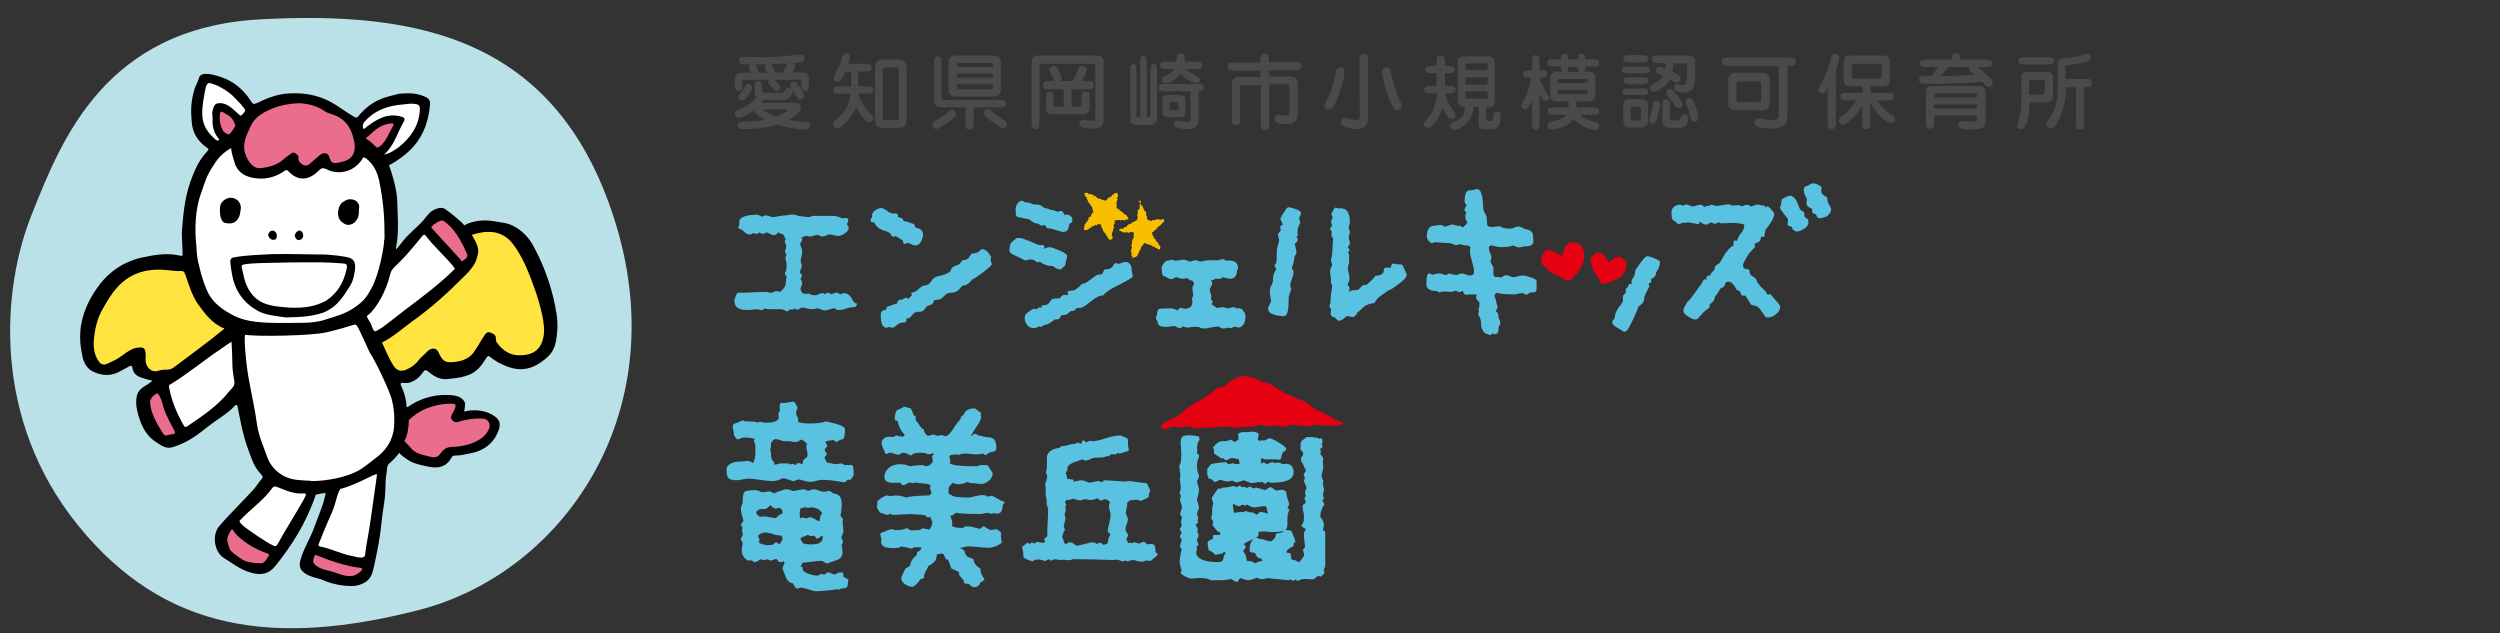
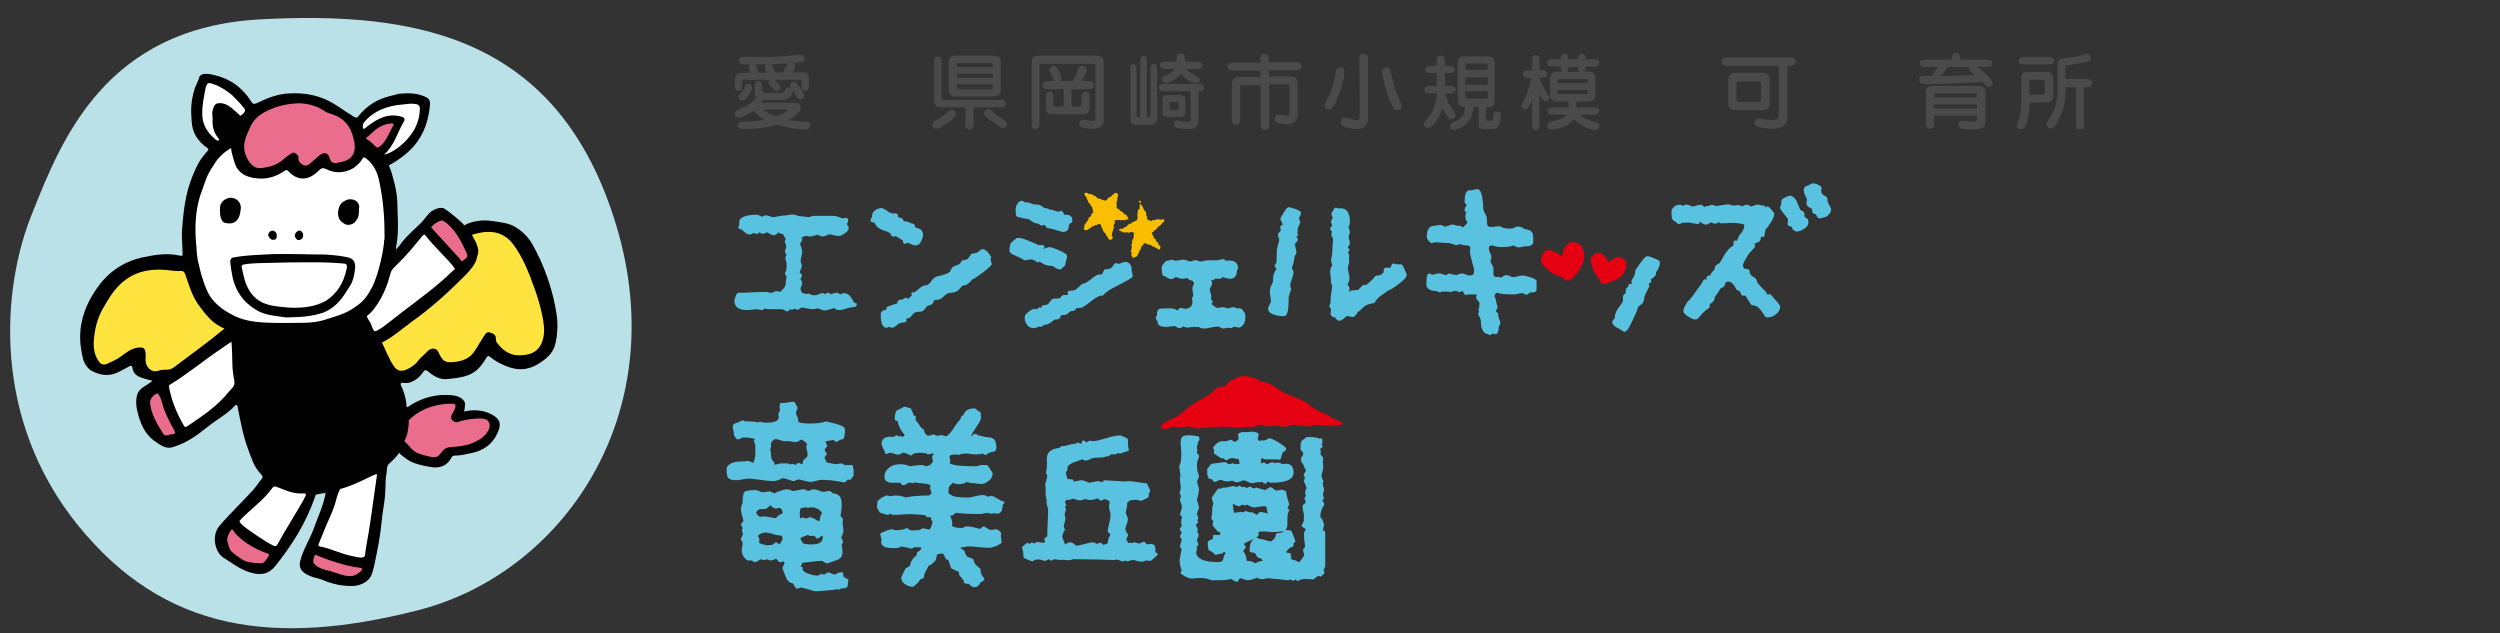
<svg xmlns="http://www.w3.org/2000/svg" version="1.1" id="レイヤー_1" x="0px" y="0px" viewBox="0 0 608 154" style="enable-background:new 0 0 608 154;" xml:space="preserve">
  <rect x="0" y="0" width="608" height="154" fill="#333333" stroke="none" />
  <style type="text/css">
	.st0{fill:#BBE1E8;}
	.st1{fill:#FFFFFF;}
	.st2{fill:#FFE33F;}
	.st3{fill:#EA6D8D;}
	.st4{fill:#59C2E1;}
	.st5{fill:#F9BE00;}
	.st6{fill:#E50012;}
	.st7{fill:#4B4A4B;}
</style>
  <g>
    <path class="st0" d="M7.9,51.7c7.1-17.8,17.8-45,55.5-47s72.6,4,86.5,50.2s-13.3,84.6-48.2,93.5S40,153.7,19,127.8   S0.3,70.2,7.9,51.7z" />
    <g>
      <g>
        <path d="M79.2,119.9c-1.2,0.1-1.8,0.3-2.4,0.4c-2.4,7.1-5.9,12.4-9.8,17.3c-1.7,2.1-3.6,2.4-6.2,1.6c-2.4-0.7-4.4-2.3-6.5-3.6     c-2.1-1.4-2.8-5.3-1.1-7.5c2.7-3.2,5.7-6,8.5-9.1c0.7-0.8,1.3-1.8,2-2.6c0.5-0.5-0.3-1.1-0.6-1.5c-1.4-1.6-2-3.6-2.7-5.5     c-1.3-3.4-1.9-6.9-2.6-10.4c0-0.2-0.1-0.4-0.3-0.5s-0.3,0.1-0.4,0.2c-1.4,1.5-3.1,2.6-4.7,3.7c-1.3,0.9-2.5,1.9-3.7,2.8     c-2.1,1.6-4.4,2.9-6.9,3.6c-1.6,0.4-2.8-0.6-4-1.4c-2.6-1.7-3.7-4.5-4.4-7.4c-0.3-1.2-0.4-2.5-0.1-3.8c0.3-1.3,1.4-2,2.4-2.6     c0.5-0.3,0.9-0.6,1.4-1c-0.8-0.2-1.3-0.3-1.9-0.5c-1.4-0.4-2.8-0.9-3-2.7c-0.1-0.4-0.3-0.6-0.8-0.3c-0.8,0.5-1.7,0.9-2.6,1.4     c-2.2,1.1-4.4,0.8-6.5-0.3c-1.2-0.7-1.9-2-2.2-3.3c-0.3-1.5-0.6-3.1-0.6-4.6c-0.1-4.5,1.5-8.5,4-12.1c2.6-3.8,6.2-6.4,10.7-7.5     c3.2-0.7,6.4-1.3,9.7-0.5c0.6,0.1,0.5-0.2,0.5-0.6c0-2-0.3-4.1-0.1-6.1c0.5-6.4,1.2-9.9,3.3-14.5c0.7-1.6,1.7-3,2.8-4.2     c0.4-0.4,0.4-0.6-0.1-0.9c-2.3-1.6-3.6-3.8-3.7-6.6c-0.2-2.6-0.2-4.5,0.7-7.6c0-0.3,1-2.1,1.1-2.8c0.3-1.1,1.8-1.1,3.5-0.7     c4,0.9,7,3,9.2,6.5c0.4,0.6,0.6,0.7,1.3,0.4c2.7-1.3,5.4-2.4,8.5-2.4c2.8-0.1,5.5,0.3,8.1,1.4s4.7,2.9,7.1,4.3     c0.6,0.3,0.7,0.3,1.1-0.2c1.5-1.8,3.2-3.2,5.4-4.1c1.4-0.6,3-0.9,4.4-1.3c2.4-0.2,4.1-0.2,6.1,0.6c0.8,0.3,1.5,0.7,1.5,1.8     c-0.3,3.9-1.4,7.4-4,10.4c-1.6,1.8-3.9,3.5-6,4.6c0.7,1.7,1.9,5.8,2,8.5c0.1,3.9,0.5,7.7-0.3,11.6c0,0.1,0,0.1,0.1,0.3     c0.6-0.7,1.1-1.3,1.6-2c1.3-1.6,2.9-2.9,4.4-4.4c0.9-0.9,1.5-2,2.5-2.8c0.9-0.6,2.4-1.2,3.3-0.6c1.3,0.9,4.3,3.3,4.7,4     c2.2-1.2,4.8-1.4,7.2-1c1.8,0.3,3.6,0.4,5.2,1.4c1.9,1.1,3.4,2.7,4.4,4.6c2.2,4,3.8,8.2,4.9,12.7c0.6,2.7,1.2,5.4,0.9,8.2v0.1     c-0.3,3.5-0.9,4.9-3,6.6c-1.4,1.1-2.9,2-4.7,2.3c-2.4,0.4-4.6-0.5-6.7-1.6c-0.7-0.4-1.3-0.8-1.9-1.3c-0.5-0.4-0.6-0.2-0.9,0.2     c-2.2,3.6-3.7,4.7-9.7,5.2c-1.7,0.1-3.1-0.7-4.4-1.8c-0.6-0.5-0.9-0.5-1.3,0.1c-0.9,1.3-2,2.2-3.5,2.6c-0.5,0.1-1,0-1.5,0     s-0.5,0.2-0.4,0.6c0.3,0.6,1.2,2.4,1.4,5.3c0.3,0.1,0.8-0.4,1.3-0.7c2.9-1.7,6.1-2.5,9.5-2.2c1.5,0.1,2.9,0.6,3.4,1.9     c0.1,0.2-0.2,2-0.2,2.1c0,0,1-0.3,1.9-0.3c1.7-0.1,3.3,0.2,4.8,1c2.4,1.3,2.2,2.7,1.4,4.5c-1.2,2.7-3.4,4.3-6.4,4.9     c-1.4,0.3-2.7,0.6-4.1,0.6c-0.2,0-0.4,0.1-0.6,0.3c-1.2,2.4-3.2,2.9-5.6,2.4c-1.5-0.3-3.1-0.6-4.5-1.3c-0.9-0.5-2.7-1.8-2.7-2.1     c-0.6,0.9-1.6,1.9-2.4,2.6s-0.5,1.6-0.7,2.4c-0.3,1.5-0.2,3-0.3,4.5c-0.1,2.5-0.7,4.9-0.9,7.4c-0.3,3.4-1,6.8-1.7,10.1     c-0.4,1.7-0.6,3.5-2.3,4.5c-0.8,0.5-1.7,0.8-2.7,0.9c-2.6,0.1-5.1-0.4-7.5-1.4c-0.8-0.4-1.8-0.5-2.6-0.8c-2-0.7-3.5-1.7-3-3.8     c0.6-2.7,2.5-5.6,3.4-8.2C77.4,125.5,78.7,122.8,79.2,119.9z" />
-         <path class="st1" d="M75,116.9c-1.7-0.1-3.7-0.1-5.5-0.9c-2.1-1-3.7-2.6-4.5-4.8c-0.9-2.6-2.1-5.2-2.5-8     c-0.2-1.6-0.5-3.2-0.8-4.8c-0.4-1.9-0.7-3.8-1.1-5.7c-0.7-3.5-1.3-10-1-11.3c2.4,0.5,16.2,0.3,19.9-0.6c2.2-0.5,6.3-1.7,6.5-1.8     c0.6-0.2,0.8,0.1,1.3,1.1c0.9,1.9,1.6,3.3,2.6,5.6c1.1,1.5,4.8,9.1,5.4,11.5c0.9,3.4,0.6,7.1,0.3,8.1c-0.6,2.6-2.1,4.5-4.1,6     c-1.3,1-2.5,2-3.9,2.9c-3.1,1.9-8.3,2.8-11.8,2.8C75.5,116.9,75.4,116.9,75,116.9z" />
        <path class="st2" d="M118.6,56.4c2.6-0.1,4.7,1,6.2,3c2.3,3.1,3.7,6.6,5,10.2c0.9,2.4,1.6,4.8,2.1,7.2c0.3,1.6,0.6,3.4,0.3,5     c-0.7,3.8-3.2,4.7-6.3,4.6c-2.2-0.1-3.8-1.4-5-3c-0.2-0.2-0.3-0.6-0.3-0.9c0.1-1.2-0.8-1.4-1.6-1.7c-0.3-0.1-0.7,0.1-1,0.5     c-1,1.4-1.8,3-2.8,4.4s-2.7,2.1-4.4,2.3c-2.5,0.3-3.1,0-4.2-2.4c-0.4-1-1.7-1.1-2.6-0.2c-0.6,0.7-1.7,1.5-2.2,2.2     c-0.7,1-1.7,1.7-2.8,2.2c-1.2,0.6-2.3,0.5-3.1-0.6c-1.2-1.6-2.4-4.7-3-5.9c2.5-1.2,5.1-3.5,7.3-5.1c4.5-3.2,8.5-6.8,12.4-10.7     c1.1-1.1,2.3-2.3,3-3.7c0.3-0.6,0.4-1.3,0.6-1.9c0.6-2.1-1.5-4.5-1.4-4.8C114.8,57.1,117.4,56.3,118.6,56.4z" />
        <path class="st2" d="M54.6,79.9c-4.1,3.4-8.3,6.4-12.4,9.5c-0.4,0.3-0.9,0.5-1.5,0.5c-0.8,0-1.5,0-2.3,0.3c-1.7,0.5-3-1.1-3-2.6     c0-0.8,0.1-1.5-0.1-2.3c-0.2-0.7-0.6-0.8-1.2-0.8c-2.1,0-3.5,1.4-5,2.4c-1,0.7-2.1,1.1-3.1,1.6c-0.7,0.3-1.4,0.2-1.9-0.5     c-1.1-1.5-1.4-3.2-1.3-5c0.2-2.8,0.8-5.5,2.2-7.9c1.5-2.7,3.1-5.3,5.6-7.1c3-2.2,6.5-2.7,10.2-2.3c1.1,0.1,2.2,0.3,3.2,0.2     c0.6,0,0.8,0.2,1,0.7c0.9,2.5,1.6,5.1,3.1,7.3C49.8,76.2,51.5,78.7,54.6,79.9z" />
        <path class="st1" d="M93.5,56.2c0-4-0.4-7.9-1.2-11.8C91.9,42.2,91,40,89,38.5c-0.6-0.4-0.7-0.2-0.9,0.2     c-2.2,3.4-6.1,3.8-8.6,2.5c-1-0.5-1.4-0.3-2,0.3c-0.1,0.1-0.2,0.2-0.2,0.2c-2.2,2.1-4.8,2.5-7.2-0.1c-0.3-0.3-0.5-0.3-0.8-0.1     c-2,1.4-4.2,2.1-6.6,1.9c-3-0.2-5-1.5-5.7-4c-0.3-1.1-0.7-2.1-0.8-3.4c-1.9,1.1-3.2,2.4-4.2,4.1c-1.8,2.6-2.1,4.1-3,6.6     c-1.6,4.2-1.7,9.2-1.2,13.6c0,1,0.2,2.4,0.3,3c0.3,1.1,0.5,2.2,0.8,3.3c0.5,1.6,0.9,3,1.8,4.8c1.3,2.5,4,4.2,5.3,4.9     c3,1.8,6.4,2.1,9.8,2.2c2.8,0.1,5.2,0,8.1,0c1.4,0,3.6-0.2,5.3-0.8c3.2-1,5.1-1.5,7.4-3.2c1.7-1.2,2.5-2.1,3.7-4.3     c1.9-3.3,3.2-10.7,3.1-11.6C93.6,58.1,93.5,57.1,93.5,56.2z" />
        <path class="st3" d="M72.7,25.1c2,0.1,4.2,0.5,6.2,1.9c0.6,0.4,1.2,0.6,1.9,0.8c2.8,0.9,4.4,2.8,5.1,5.6c0.3,1.1,0.5,2.1,0.3,3.2     c-0.4,2-2,2.6-3.7,2.9c-1.6,0.4-2,0.1-2.5-1.5c-0.3-0.9-1.5-1-2.3-0.2c-0.7,0.6-1.4,1.2-2.1,1.8c-0.5,0.5-1.1,0.9-1.9,0.5     c-0.7-0.4-1.2-0.9-1.1-1.8c0-0.6-0.5-0.8-0.9-1.1c-0.4-0.2-0.8,0-1.1,0.3c-0.6,0.4-1.2,0.8-1.7,1.3c-1.6,1.4-3.6,1.9-5.6,2.1     c-1.6,0.1-2.8-1.3-3.5-3.1c-1.1-2.7,0.2-5,1.2-7.2c1.1-2.3,3.2-3.4,5.5-4.3C68.2,25.6,70.3,25.2,72.7,25.1z" />
        <path class="st1" d="M110.6,65.2c0,0.3-0.2,0.5-0.4,0.6c-3.7,3.6-7.9,6.7-12,9.8c-1.7,1.3-3.4,2.7-5.2,4     c-0.1,0.1-0.2,0.1-0.3,0.2c-1.5,0.8-1.6,1.5-2.4-0.8c-0.2-0.7-1.3-1.9-1-2.2c2.5-1.9,4.7-6.5,5.4-9.4c0.5-1.9,0.6-1.8,2-3.2     c2.2-2.1,4.1-4.5,6-6.8c0.4-0.4,0.5-0.5,0.9,0c2,2.6,4.4,4.7,6.5,7.2C110.3,65,110.5,65.2,110.6,65.2z" />
        <path class="st1" d="M56.3,83.1c0.1,1.7,0.2,3.3,0.2,4.9s0.2,3.2,0.5,4.7c0.2,1.2-0.6,1.7-1.2,2.4c-2.8,3.6-6.6,6.1-10.3,8.6     c-0.4,0.2-0.6,0.2-0.8-0.2c-1.7-3-3-6-3.6-9.4c0-0.3,0-0.5,0.3-0.6c4.3-2.6,8.2-5.9,12.4-8.7C54.6,84.2,55.4,83.7,56.3,83.1z" />
        <path class="st1" d="M91.7,115.4c-0.2,1.4-0.4,2.8-0.6,4.2c-0.6,4.4-1.2,8.8-2,13.1c0,0.2-0.1,0.4-0.1,0.6c-0.2,0.8,0,2-0.6,2.2     c-0.8,0.3-1.9-0.1-2.9-0.3c-2.6-0.5-5-1.8-7.7-2.3c-0.4-0.1-0.4-0.3-0.3-0.6c0.9-2.2,1.8-4.5,2.8-6.7c0.7-1.5,1.2-3,1.6-4.6     c0.5-1.7,0.9-2.1,0.9-2.1c2.5-0.6,6.1-2.4,7.9-3.3C91.1,115.6,91.3,115.2,91.7,115.4z" />
        <path class="st3" d="M119.1,103.7c-0.3,1.3-1.2,2.4-2.5,3.2c-2.1,1.3-4.4,1.7-6.8,1.8c-1,0-1.9,0.5-2.5,1.4c-0.7,1-1.4,1.3-2.6,1     c-1.8-0.5-3.8-0.7-5-2.4c-0.7-0.9-1.5-1.3-1.3-1.6c0.7-0.9,1.1-3.8,1-4.9c2.4-2.3,4.5-3.1,7.1-3.7c1.2-0.2,2.4-0.4,3.6-0.3     c0.7,0,0.8,0.4,0.6,1c-0.2,0.5-0.5,1.1-0.8,1.6s-0.3,1,0.1,1.4s0.8,0.6,1.4,0.4c1.9-0.6,3.9-0.9,5.9-0.8     C118.5,101.9,119.1,102.5,119.1,103.7z" />
        <path class="st1" d="M74.4,120.4c-0.2,0.5-0.5,0.9-0.7,1.4c-2,3.5-4.2,6.9-6.1,10.4c-0.3,0.6-0.6,0.8-1.3,0.4     c-1.6-0.7-5.8-3.7-6.5-4.2c-0.1-0.1-1.8-1.3-1.5-1.8c2.4-2.6,5.9-5,7.9-7.9c0.3-0.4,0.6-0.5,1.1-0.3c2.1,0.8,4.1,1.8,6.5,1.6     C74.2,119.9,74.4,120.1,74.4,120.4z" />
        <path class="st1" d="M93.4,37.6c2.5-2.2,3.2-5.3,4.8-8c0.3-0.5,0.3-1-0.5-1.2c-3.3-1-5.9,0.5-8.2,2.2c-0.2,0.2-1,0.8-1,0.8     c-0.5-0.4-0.2-1.3,0-1.6c2.4-2.9,5.7-4.1,9.5-4.4c1-0.1,2-0.3,3.1-0.1c0.9,0.1,1.1,0.7,1,1.5c-0.2,3.8-2.2,6.6-5,8.9     C96,36.5,94.9,37.3,93.4,37.6z" />
        <path class="st1" d="M51.7,29.1c-0.1,1.6,0.3,3.1,1.3,4.4c0.1,0.2,0.5,0.4,0.2,0.6c-0.2,0.2-0.5,0-0.7-0.1     c-1.9-1.6-3.2-3.4-3.3-6c-0.1-2.3,0.4-4.4,0.8-6.6c0.1-0.5,0.4-1.3,1-1.2c1.9,0.4,4,1.7,5.5,3c1.1,1.1,3,3,3.1,3.6     c0.1,0.4-1,1.5-1.2,1.3c-1.3-1.1-2.7-2.8-4.5-3c-1.3-0.1-1.8,0.2-2.1,1.5c-0.1,0.3-0.2,0.6-0.2,0.9     C51.7,28.1,51.7,28.6,51.7,29.1z" />
        <path class="st3" d="M55.3,131.7c-0.2-1.1,0.5-2.2,1-2.9c0.2-0.3,0.7,0.6,0.8,0.8c2.2,2.4,4.9,3.9,7.9,5c0.5,0.2,0.6,0.4,0.2,0.8     c0,0-0.9,1.7-1.7,1.6c-1.7-0.1-3.6-0.1-5-1.2c-0.8-0.6-1.7-1.1-2.4-1.9C55.6,133.2,55.6,132.4,55.3,131.7z" />
        <path class="st3" d="M107.4,53.6c0.6,0.1,1,0.5,1.5,0.9c2.2,2,3.5,4.6,4.7,7.3c0.3,0.8-0.5,1.2-1,1.6c-0.3,0.4-0.6-0.2-0.8-0.5     c-2.2-2.4-4.4-4.8-6.6-7.2c-0.1-0.2-0.5-0.3-0.2-0.6C105.6,54.4,106.4,53.9,107.4,53.6z" />
        <path class="st3" d="M40.6,105.9c-0.6,0.1-0.9-0.4-1.1-0.7c-1.4-2.3-2.8-4.6-3-7.3c-0.1-0.8,0.9-2,1.7-2.2c0.3,0,0.3,0.2,0.4,0.3     c0.8,1.1,0.9,2.6,1.4,3.8c0.7,1.7,1.5,3.3,2.4,4.9c0.3,0.6,0.2,0.8-0.4,0.9C41.6,105.6,41.1,105.7,40.6,105.9z" />
        <path class="st3" d="M85.2,140.1c-1.4,0.1-3.4-0.8-4.8-1.2c-1-0.2-3.7-0.8-4.2-2.2c-0.1-1,0.5-1.8,0.5-1.8     c3.2,1.4,7.5,2.8,10.9,3.2c0.2,0,0.4,0,0.5,0.3C88.2,138.6,86.6,140.2,85.2,140.1z" />
        <path class="st3" d="M91.7,35.9c-0.1-0.1-0.3-0.2-0.4-0.3c-0.6-0.6-1.3-1.3-2-1.7c-0.5-0.3-0.2-0.6,0.2-0.7     c0.8-0.8,1.3-1.2,1.9-1.7c1.9-1.5,4.1-1.6,4.3-1.4c0.1,0.1,0,0.3-0.1,0.5c-1,1.7-1.6,3.7-3.2,5C92.1,35.7,92,35.9,91.7,35.9z" />
-         <path class="st3" d="M53.7,27.2c0.3-0.2,0.6,0.2,0.9,0.3c1.2,0.7,2,1.1,2.6,2.9c0.2,0.2-1.1,2.1-1.5,2.3c-0.4,0-1.3-0.5-1.5-1     C53.1,29.8,53.4,27.4,53.7,27.2z" />
        <path d="M82.2,51.7c0.1-1,0.4-2.3,1.6-2.8c0.5-0.4,1.6-0.7,2.7-0.1c0.7,0.5,1,1.2,0.8,2c0,1.7-0.1,2.1-0.8,3     c-0.4,0.6-1.5,1.1-2.4,0.8C82.9,54,82.2,53.3,82.2,51.7z" />
        <path d="M53.5,50.8c-0.1-1.9,1.7-2.8,2.8-2.7c1.5,0.1,2.6,1.5,2.2,3.1c-0.1,0.7-0.2,1.4-0.6,2c-0.8,1.2-1.9,1.3-3.2,1     C53.9,54,53.4,52.7,53.5,50.8z" />
        <path d="M66.3,61.8c4.8-0.1,8.4,0.1,12.9,0.1c1.6,0.1,3.5,0.3,5,0.6c1.9,0.3,2.4,1.3,2.1,3.3c-0.2,1.2-0.4,2.5-1.1,3.6     c-1.8,2.9-3.2,5.2-6.5,6.6c-3,1-5.2,1.1-9.2,1.2c-1.9-0.3-4.4-0.5-6.2-1.3c-3.7-1.8-6-4.8-6.8-8.8c-0.2-1.1-0.4-2.2-0.5-3.4     c0-0.5,0.2-1.1,0.9-1.1C60,62,63.1,62,66.3,61.8z" />
        <path class="st1" d="M70.1,74.8c-2-0.2-4.1-0.3-6-1.1c-2.6-1.1-4-3.4-4.7-6c-0.2-0.9-0.4-1.7-0.6-2.6c-0.1-0.5,0-0.7,0.6-0.8     c2.5-0.4,5-0.3,7.5-0.4c2.7-0.1,5.5-0.1,8.2-0.1c3-0.1,8.7,0.2,9,0.4c0.4,0.3,0.3,0.9,0.1,1.6c-0.7,3-2.1,5.5-5,7.4     C76.7,74.5,74.1,75,70.1,74.8z" />
      </g>
      <path d="M66.2,56.1c0.5-0.1,1.1,0.5,1.1,1c0,0.2,0,0.4,0,0.6c-0.1,0.5-0.5,0.7-1.1,0.6c-0.5-0.1-1-0.8-1-1.2    C65.4,56.5,65.6,56.2,66.2,56.1z" />
      <path d="M73.2,56.2c0.5,0.3,0.6,0.9,0.5,1.4c-0.1,0.4-0.6,0.8-1.1,0.8c-0.4,0-0.9-0.6-0.9-1.1c0-0.6,0.5-1,0.9-1.2    C72.9,56,73.1,56.1,73.2,56.2z" />
    </g>
  </g>
  <g>
    <g>
      <g>
        <g>
          <g>
            <path class="st4" d="M207.1,72.5c-0.5-0.8-1.1-1.2-1.9-1.2c-0.2,0-0.4,0.1-0.6,0.2c-0.2,0.1-0.3,0.1-0.3,0.1s0,0-0.1-0.1       c-0.4-0.4-0.8-0.4-1.6-0.1c-0.3,0.1-0.5,0.2-0.4,0.2c0,0,0,0-0.2-0.1c-0.2-0.2-0.4-0.3-0.6-0.3c-0.3,0-0.5,0.1-0.7,0.4       c0,0-0.1,0-0.1-0.1c-0.2-0.2-0.4-0.2-0.6-0.2c-0.3,0-0.6,0.1-1,0.3c-0.4,0.2-0.6,0.2-0.6,0.2c-0.5,0-0.8,0-1.1-0.1       c-0.3-0.3-0.6-0.3-0.7-0.3c-0.2,0-0.4,0.1-0.5,0.1s-0.2,0-0.4-0.1c-0.2,0-0.4-0.1-0.5-0.1c-0.3-0.3-0.5-0.7-0.5-1.1       c0-0.1,0-0.2,0.2-0.6c0.2-0.5,0.2-0.7,0.2-0.8c0-0.2-0.1-0.4-0.3-0.7c-0.1-0.2-0.1-0.3-0.1-0.3s0-0.1,0.1-0.2       c0.2-0.2,0.2-0.4,0.2-0.6c0-0.3-0.2-0.5-0.4-0.6c-0.1-0.1-0.1-0.1-0.1-0.1c0-0.1,0-0.3,0.2-0.7c0.2-0.4,0.3-0.7,0.3-1       c0-0.2-0.1-0.4-0.2-0.7c-0.1-0.3-0.1-0.4-0.1-0.4c0-0.2,0.1-0.6,0.2-1.1c0.1-0.6,0.2-1,0.2-1.3s-0.1-0.6-0.3-1.1       s-0.2-0.7-0.2-0.7s0-0.2,0.2-0.4c0.2-0.3,0.3-0.5,0.3-0.7s-0.1-0.3-0.2-0.5l0.5-0.1c0.1,0,0.1-0.1,0.2-0.1       c0.1-0.1,0.2-0.2,0.5-0.1c0.3,0,0.6,0.1,0.7,0.1c0.2,0.1,0.6,0,1.2-0.2l0.8-0.2c0.1,0,0.2,0.1,0.5,0.2c0.3,0.2,0.6,0.2,0.9,0.2       c0.2,0,0.5-0.1,0.9-0.3s0.5-0.2,0.6-0.2s0.4,0,1,0.2c0.6,0.1,1,0.2,1.2,0.2c0.4,0,0.9-0.2,1.5-0.6c0.6-0.4,1-0.8,1-1.3       c0-0.2-0.1-0.4-0.3-0.7c-0.1-0.2-0.1-0.3-0.1-0.3s0-0.1,0.1-0.3s0.2-0.4,0.2-0.6c0-0.2-0.1-0.4-0.2-0.5       c-0.1-0.1-0.2-0.1-0.3-0.1l-0.9,0.1c0,0-0.2,0-0.8-0.3c-0.6-0.2-1-0.3-1.4-0.3c-0.6,0-1.4,0-2.5,0s-1.9,0-2.4,0       c-0.2,0-0.4,0.1-0.7,0.2c-0.2,0.1-0.3,0.1-0.3,0.1c-0.2,0-0.6,0-1-0.1c-0.5-0.1-0.9-0.1-1.1-0.1c-0.1,0-0.4,0-0.8-0.2       c-0.9-0.3-1.3-0.3-2.2-0.1c-0.4,0.1-0.7,0.1-1,0.1s-0.8,0.1-1.4,0.2c-0.6,0.1-1,0.2-1.3,0.2c-0.1,0-0.3,0-0.8-0.2       c-0.9-0.3-1.1-0.3-1.6,0c-0.2,0.1-0.3,0.1-0.3,0.1s-0.1,0-0.4-0.2c-0.3-0.2-0.6-0.3-0.9-0.3c-0.8,0-1.7,0.1-2.5,0.3       c-1.6,0.4-1.8,1.2-1.7,1.7v0.2c0,0.1,0,0.3-0.2,0.8c-0.1,0.1,0,0.2,0,0.3c0.1,0.1,0.2,0.2,0.3,0.2c0.3,0,0.6,0.2,1,0.6       c0.9,0.9,1.7,0.9,2.2,0.4c0.1,0,0.4,0,0.9,0.2c0.1,0,0.3,0,0.3-0.1l0.3-0.3c0.1,0,0.1,0.1,0.2,0.1c0.7,0.4,1,0.3,1.6-0.1       c0.1,0,0.3,0.1,0.7,0.3c0.9,0.5,1.4,0.6,2-0.1c0.1-0.1,0.2-0.2,0.2-0.2c0.2,0.1,0.3,0.2,0.5,0.3s0.3,0.1,0.6,0.1       c0.1,0.2,0.3,0.5,0.7,1.3c-0.1,0.1-0.2,0.2-0.2,0.3c-0.1,0.1-0.1,0.2,0,0.4c0.2,0.4,0.3,0.8,0.3,1.2c0,0,0,0.1-0.1,0.4       c-0.1,0.3-0.2,0.5-0.2,0.7s0.1,0.4,0.3,0.6c0,0,0,0,0.1,0.1c0,0,0,0.1-0.1,0.2c-0.1,0.3-0.2,0.5-0.2,0.7s0.1,0.4,0.2,0.8       c0.1,0.3,0.1,0.5,0.1,0.5l0,0c0,0.1,0,0.3,0,0.5c0,0.4-0.1,0.8-0.1,1.2c0,0,0,0.1-0.1,0.2c-0.2,0.2-0.2,0.4-0.2,0.5       c0,0.2,0.1,0.4,0.3,0.6c0.1,0.1,0.1,0.1,0.1,0.1l0,0c0,0.1,0,0.3-0.1,0.7c-0.1,0.4-0.1,0.7-0.1,0.9c0,0.8-0.5,1.5-1.4,2.2       c0,0-0.1,0-0.3-0.1c-0.3-0.1-0.5-0.1-0.6-0.1s-0.2,0-1.1,0.4c0,0-0.1,0-0.4,0c-0.6-0.1-0.8-0.2-0.8-0.2c-0.8,0-1.9,0-3.5,0.1       c-1.5,0.1-2.7,0.1-3.4,0.1c-0.3,0-0.5,0.3-0.7,0.9c-0.3,0.7-0.3,0.9-0.3,1c0,1.1,0.5,2.3,3,2.3c0.3,0,0.8,0,1.4-0.1       c0.5,0,0.9-0.1,1-0.1s0.3,0,0.6,0.1c0.4,0.1,0.6,0.1,0.8,0.1s0.3-0.1,0.4-0.3V75c0.4,0.1,0.9,0.2,1.3,0.2c0.3,0,0.8,0,1.5,0       c0.6,0,1.1,0,1.4,0c0.2,0,0.6,0.1,1.3,0.5c0.1,0,0.1,0,0.2,0c0.1,0,0.1,0,0.2,0c0.1-0.1,0.2-0.2,0.2-0.3c0-0.1,0-0.1,0-0.1       c0.2,0,0.4,0,0.7,0c0.2,0,0.4-0.1,0.6-0.2c0,0,0.1,0,0.1-0.1c0.4,0.4,0.7,0.5,1.3,0c0.2-0.1,0.3-0.2,0.3-0.2       c0.1,0,0.5,0,1.2,0.2c0.7,0.1,1.1,0.2,1.5,0.2c0.2,0,0.4,0,0.7-0.1s0.4-0.1,0.5-0.1c0,0,0.2,0,0.7,0.2s0.8,0.3,1.1,0.3       c0.2,0,0.6-0.1,1-0.2c0.5-0.2,0.7-0.2,0.7-0.2c0.1,0,0.2-0.1,0.3-0.1l0.1-0.1c0,0,0.1,0,0.4,0.2c0.3,0.2,0.6,0.3,0.9,0.3       c0.5,0,1.1-0.1,1.9-0.4c0.7-0.2,1.2-0.3,1.6-0.3c0.6,0,0.9-0.3,0.9-0.9C207.6,73.8,207.5,73.1,207.1,72.5L207.1,72.5z" />
            <path class="st4" d="M216.8,57.3c0.2,0.3,0.5,0.3,0.8,0.2l0,0c0.1,0,0.2-0.1,0.2-0.1c0.5,0.3,1.1,0.7,1.8,1.1v0.1       c0,0.7,0.4,0.7,0.5,0.7s0.3-0.1,0.5-0.2c0.1,0,0.1-0.1,0.1-0.1c0.1,0,0.2,0.1,0.7,0.3c0.7,0.3,0.9,0.4,1.1,0.4       c0.7,0,1.2-0.3,1.5-1c0.3-0.6,0.5-1.1,0.5-1.7c0-0.4-0.2-1.1-1-1.4c-0.3-0.1-0.6-0.2-0.9-0.3l-0.2-0.6c0-0.1-0.2-0.2-0.3-0.3       c-0.2,0-0.6-0.1-0.9-0.3c-0.5-0.2-0.9-0.3-1.3-0.3c0,0,0,0-0.1,0c-0.2-0.5-0.2-0.5-0.3-0.6s-0.1-0.1-1-0.4       c-0.1,0-0.2-0.1-0.1-0.3c0-0.1,0-0.2-0.1-0.3c-0.1-0.2-0.4-0.5-1-0.2l-0.3-0.1c-0.2-0.1-0.4-0.2-0.7-0.2       c-0.1-0.1-0.3-0.2-0.8-0.6c-0.5-0.3-0.9-0.5-1.2-0.5c-0.4,0-0.9,0.2-1.4,0.5c-0.6,0.4-0.8,0.8-0.8,1.3c0,0.1,0,0.2,0,0.3       c0,0,0,0.1-0.1,0.2c-0.2,0.3-0.3,0.5-0.3,0.7s0.1,0.3,0.3,0.4c0.5,0.1,0.7,0.2,0.7,0.2c0.4,0.9,1.1,1.5,2.3,1.9       C216,56.3,216.6,56.7,216.8,57.3z" />
            <path class="st4" d="M240.9,63c0,0,0-0.1,0.1-0.2c0.1-0.1,0.1-0.3,0-0.4c-0.7-1.2-1.4-1.8-2.1-1.8c-0.2,0-0.3,0.1-0.9,0.6       c-0.3,0.3-0.9,0.4-1.6,0.5c-0.1,0-0.2,0.1-0.3,0.2c-0.4,0.7-0.6,0.9-0.6,0.9s-0.1,0-0.1,0.1c-0.2,0.2-0.4,0.3-0.8,0.3       c-0.4,0-0.7,0.2-1,0.7c-0.1,0.2-0.4,0.5-1.2,0.7c-0.7,0.2-1.1,0.7-1.3,1.4c-0.5,0.5-1.6,0.9-3.1,1.2c-0.5,0.1-1.1,0.5-1.6,1.3       c-0.4,0.6-0.9,0.9-1.4,0.9c-0.4,0-1,0.3-1.7,1c-0.8,0.7-1.1,0.7-1.2,0.7c-0.1,0-0.3,0-0.4,0.1c-0.1,0.1-0.1,0.3,0,0.4       c0,0.1,0.1,0.1,0.1,0.2c-0.1,0.1-0.2,0.2-0.4,0.4c-0.3,0.2-0.4,0.4-0.5,0.5c-0.1-0.1-0.2-0.1-0.3-0.2s-0.2-0.1-0.3-0.1       s-0.2,0-0.6,0.3c-0.2,0.1-0.4,0.2-0.7,0.2s-0.5,0.1-0.6,0.3c-0.1,0.1-0.2,0.3-0.2,0.6c-0.8,0.2-1.6,0.5-2.4,0.8       c-0.1,0.1-0.2,0.2-0.2,0.3c0,0.1,0,0.2-0.2,0.5c-0.4,0-0.7,0.1-0.9,0.3c-0.2,0.2-0.3,0.5-0.3,0.9c0,0.8,0,3.1,1.4,3.1       c0.1,0,0.1,0,0.2,0c0.3-0.2,0.4-0.2,0.4-0.2s0.1,0,0.3,0.1c0.3,0.1,0.5,0.1,0.6,0.1c0.2,0,0.4-0.1,1.1-0.7       c0.4-0.4,0.9-0.5,1.6-0.6h0.2c0.2,0,0.3-0.1,0.4-0.3l0.1-0.7c0.1,0,0.2,0,0.4,0c0.1,0,0.2,0,0.3-0.1c0.4-0.4,0.8-0.8,1.1-1.2       c0.2-0.1,0.6-0.3,1.6-0.3c0.4,0,0.8-0.3,1.2-0.9c0.2-0.4,0.6-0.6,1.1-0.7c0.3-0.1,0.8-0.3,0.9-1c0-0.2,0.5-0.3,0.8-0.3       c0.6,0,1.2-0.3,1.8-1c0.5-0.5,1-0.7,1.6-0.7c0.9,0,1.7-0.4,2.2-1.1c0.4-0.5,0.7-0.8,1.1-0.7h0.1c0.6-0.2,1.2-0.7,1.7-1.4       c0.3-0.1,1-0.5,2.6-1.7c2.2-1.7,2.2-1.9,2.2-2.1s-0.1-0.4-0.2-0.6C240.9,63.1,240.9,63.1,240.9,63z" />
            <path class="st4" d="M250,63.2c0.2-0.1,0.3-0.1,0.2-0.1c0.1,0,0.3,0,0.5,0c0.3,0,0.5,0.1,0.6,0.1l0,0c0,0,0.1,0,0.4,0.2       c0.5,0.4,0.6,0.4,0.7,0.4c0.1,0,0.2,0,0.3-0.1l0.1-0.1c0.2,0.1,0.4,0.3,0.8,0.5c0.7,0.4,1.5,0.6,2.4,0.6l0,0c0,0,0.1,0,0.5,0.3       s0.8,0.5,1.2,0.5c0.1,0,0.1,0,0.2,0h0.1c0,0,0.1,0,0.1-0.1l0.9-0.8c0.1-0.1,0.1-0.2,0.1-0.3c0-0.3,0.1-0.6,0.2-1       c0.2-0.5,0.2-0.8,0.2-1c0-0.4-0.3-0.7-1.9-1.4s-2.1-0.8-2.4-0.8c-0.2,0-0.4,0.1-0.8,0.2c-0.4,0.2-0.5,0.2-0.5,0.2h-0.1l0.1-0.2       c0.1-0.1,0.1-0.2,0.1-0.3c0-0.2-0.2-0.4-0.4-0.4h-1c-3.8-1.7-4.5-1.8-4.8-1.7h-0.5c-0.1,0-0.2,0-0.2,0.1       c-0.6,0.5-1,0.8-1.3,1.2c-0.2,0.4-0.3,1-0.3,1.8c0,0.4,0.5,0.8,1.7,1.3c1.4,0.6,1.8,0.9,1.9,1C249.4,63.2,249.6,63.4,250,63.2z       " />
            <path class="st4" d="M248.3,52.9L248.3,52.9c0,0,0.1,0,0.3,0.1c0.3,0.1,0.6,0.2,1.1,0.2c0.2,0,0.6,0.1,1.2,0.6       c0.6,0.4,1.1,0.6,1.7,0.6c0.2,0.2,0.4,0.4,0.5,0.4h0.1c0.2,0.1,0.4,0,0.6,0c0.1,0,0.2-0.1,0.3-0.1l0.4,0.6       c0.1,0.1,0.2,0.2,0.3,0.2c0.6,0,1.6,0.3,2.9,0.7c0.3,0.1,0.5,0.2,0.8,0.2c0.8,0,1.3-0.4,1.4-1.1c0.1-0.6,0.2-0.8,0.2-0.9       c0.1,0,0.1,0,0.2-0.1c0.5-0.2,0.5-0.4,0.5-0.6c0-0.9-0.4-1.2-0.8-1.4c-0.1,0-0.2-0.1-1.2-0.1c-0.1-0.4-0.3-0.7-0.6-0.9       c-0.1,0-0.2,0-0.2,0l-0.7,0.2c-0.1,0-0.2-0.1-0.6-0.2c-0.5-0.2-0.9-0.3-1.3-0.3c-0.1,0-0.2-0.1-0.4-0.2       c-0.3-0.1-0.7-0.2-0.9-0.2c0,0-0.2,0-0.6-0.4c-0.5-0.4-1.2-0.5-2.2-0.5c0,0-0.1,0-0.5-0.2s-0.9-0.3-1.6-0.3c0,0,0,0-0.1-0.1       c-0.5-0.5-1.2-0.3-1.7,0.5c-0.3,0.5-0.4,0.9-0.4,1.2c0,1.1,0.1,1.3,0.1,1.5C247.2,52.7,247.6,52.9,248.3,52.9z" />
            <path class="st4" d="M275.2,65.1c-0.3-1.2-1-1.4-1.5-1.4c-0.1,0-0.4,0-1.1,0.3c-0.4,0.1-0.5,0.2-0.6,0.2       c-0.6-0.4-0.9-0.3-1.5,0.7c-0.3,0.4-0.8,0.6-1.7,0.6c-0.1,0-0.3,0.1-0.3,0.2c-0.1,0.3-0.3,0.6-0.5,1c-0.1,0-0.3,0.1-0.9,0.1       c-0.2,0-0.3,0-1.9,1.2c-1.3,1-1.7,1-1.8,1c-0.1,0-0.2,0-0.3,0.1c-1,1-1.3,1.1-1.3,1.2c-0.4,0.3-0.9,0.4-1.5,0.4       c-0.3,0-0.4,0.1-0.6,0.2c-0.1,0.1-0.1,0.3,0,0.5c0,0.1,0.1,0.2,0.1,0.3c-0.1,0-0.4,0.1-0.9,0c-0.1,0-0.1,0-0.2,0       c-0.4,0.2-0.7,0.4-0.9,0.8c0,0-0.3,0.1-1.3,0.1c-0.4,0-0.9,0.2-1.3,1c-0.1,0.1-0.3,0.6-1.3,0.6c-0.6,0-0.6,0.4-0.6,0.5v0.1       c-0.1,0-0.3,0-0.5,0c-0.1,0-0.5,0-0.6,0.5c-0.4-0.2-0.4-0.2-0.5-0.2c-0.4,0-0.9,0.2-1.5,0.7c-0.7,0.5-1,0.9-1,1.4       c0,0.7,0.2,1.3,0.6,1.8c0.4,0.6,1,0.8,1.7,0.8l0,0l0.5-0.1c0.1,0,0.2,0,0.2-0.1c0,0,0.1-0.1,0.6-0.2l0.2,0.1h0.1       c0.1,0,0.2,0,0.9-0.5h0.1c0.6,0,1.3-0.4,2.4-1.3h0.5c0.2,0,0.4-0.1,0.6-0.2c0.1,0,0.1-0.1,0.1-0.1c0.3-0.6,0.4-0.7,0.4-0.7       s0.1-0.1,0.7-0.1c0.4,0,0.8-0.2,1.2-0.6c0.2-0.3,0.6-0.4,1-0.4c0.2,0,0.5-0.1,0.7-0.6c0,0,0.2-0.1,0.9-0.1c0.4,0,1-0.2,2.7-1.6       c1.5-1.2,2.2-1.4,2.5-1.4h0.3c0.1,0,0.2-0.1,0.2-0.1c0.6-0.7,1.7-1.5,3.4-2.3c2-1,3.2-1.7,3.7-2.1c0.1-0.1,0.1-0.2,0.1-0.3       C275.3,66.4,275.2,65.8,275.2,65.1C275.2,65.2,275.2,65.2,275.2,65.1z" />
            <path class="st4" d="M300.7,75l-0.1-0.1c-0.1-0.1-0.2-0.1-0.2-0.1l-0.5-0.1c-0.2,0-0.5,0.1-0.8,0.2s-0.4,0.1-0.3,0.1       c0,0-0.3,0-1.3-0.3c0,0-0.1,0-0.2,0c-0.8,0.1-1.2,0.2-1.2,0.2s-0.2,0-0.9-0.5c-0.3-0.2-0.5-0.4-0.6-0.5l0,0       c0.4-0.3,0.3-0.6,0.3-0.7c0,0,0-0.1-0.1-0.1l-0.3-0.3l0.1-0.6c0-0.3-0.1-0.6-0.2-1s-0.2-0.6-0.2-0.7s0-0.2,0.2-0.6       s0.4-0.7,0.4-1c0-0.2-0.1-0.4-0.2-0.7c-0.1-0.1-0.1-0.2-0.1-0.2l0.2,0.1c0.2,0.1,0.5,0,0.8-0.3c0.1,0,0.4,0,1.1,0       c0.2,0,0.4,0,0.6-0.3c0.1-0.1,0.2-0.1,0.9,0.1c0.4,0.1,0.7,0.2,1,0.2c1.1,0,1.7-0.7,1.7-1.8c0,0,0-0.1,0.1-0.3       c0.1-0.3,0.2-0.5,0.2-0.6c0-0.5-0.2-0.9-0.5-1.2c-0.5-0.5-1.3-0.6-2.5-0.5c0,0,0,0-0.1-0.1c-0.4-0.4-0.7-0.3-1.4-0.1       c-0.4,0.1-0.6,0.1-0.7,0.1c-0.2,0-0.5,0-1,0c-0.4,0-0.8,0-1,0c-0.4,0-0.9,0.1-1.3,0.2c-0.5,0.1-0.6,0.1-0.6,0.1       c-0.1,0-0.2,0-0.5-0.1c-0.6-0.3-0.9-0.3-1.6,0c-0.4,0.1-0.5,0.1-0.6,0.1c0,0-0.1,0-0.5-0.2c-0.7-0.3-1-0.3-2.1-0.1       c-0.4,0.1-0.8,0.1-1,0.1c-0.3-0.2-0.6-0.2-0.9-0.2h-0.1c-0.1,0-0.2,0-0.2,0.1c0,0-0.2,0.1-0.6,0.1c-0.3,0-0.5,0.2-0.9,0.7       c-0.4,0.5-0.5,0.8-0.5,1.1c0,0.4,0.1,1,0.2,1.6c0,0.2,0.2,0.3,0.3,0.3c0.1,0,0.4,0.1,0.8,0.4c0.6,0.3,0.8,0.4,1,0.4       s0.5-0.1,0.8-0.3c0.3-0.2,0.4-0.2,0.4-0.2c0.1,0,0.2,0,0.6,0.2c0.4,0.1,0.7,0.2,0.9,0.2c0.2,0,0.4,0,0.8-0.1       c0.2,0,0.3-0.1,0.4-0.1c0.7,0.6,0.7,0.6,0.9,0.6c0.1,0,0.3,0,0.3,0c0.5,0.5,0.5,0.7,0.5,0.7c0,0.1,0,0.2-0.2,0.5       S290,70,290,70.2c0,0.2,0,0.5,0.1,0.9s0.1,0.6,0.1,0.7s0,0.2-0.1,0.3c-0.1,0.2-0.2,0.4-0.2,0.5s0,0.1,0,0.2       c0.1,0.2,0.1,0.3,0.1,0.5c0,1.2-0.6,1.8-2,1.8c-0.3-0.1-0.5-0.2-0.7-0.2h-0.2c-0.1,0-0.2,0.1-0.3,0.1l-0.4,0.5       c-0.1,0-0.2-0.1-0.4-0.2c-0.4-0.2-0.8-0.3-1.2-0.3c-0.3,0-0.7,0-1.3,0c-1.1,0.1-1.5,0-1.8,0.3c-0.2,0.3-0.4,0.7-0.3,1.3       c-0.2,0.3-0.3,0.5-0.3,0.8c0,0.1,0.1,0.3,0.4,0.7c0,0,0,0,0,0.1c0,0.3,0.1,0.6,0.3,0.8c0.3,0.3,0.8,0.5,1.6,0.5       c0.3,0,0.7,0,1.3-0.1c0.5-0.1,0.8-0.1,0.9-0.1c0,0,0.2,0,0.5,0.2c0.6,0.4,1,0.4,1.5,0c0.1-0.1,0.2-0.1,0.2-0.1s0.1,0,0.5,0.2       c0.3,0.1,0.6,0.1,1,0c0.6-0.1,0.7-0.1,0.7-0.1c0.2,0,0.4,0,0.8,0s0.7,0,0.9,0.1c0.7,0.4,1.4,0.4,3,0c0.8-0.1,1.3-0.2,1.7-0.2       c0.1,0,0.1,0.1,0.3,0.2c0.3,0.2,0.6,0.3,0.9,0.3c0.1,0,0.1,0,1.2-0.2l0.6,0.1c0.1,0,0.3,0,0.3-0.1c0.2-0.2,0.4-0.3,0.5-0.2       c0.4,0,0.6,0.1,0.8,0.1c0.1,0,0.1,0.1,0.2,0.1c0.5,0,1-0.4,1.4-1.1c0.2-0.5,0.3-1.1,0.3-1.6c0-0.6-0.2-1-0.5-1.3       C302.1,75,301.5,74.9,300.7,75z" />
            <path class="st4" d="M340.7,64.3c-0.1,0-0.1,0-0.3,0h-0.3c-0.3,0-0.7-0.1-1.2-0.2c-0.2,0-0.4,0.1-0.4,0.2       c-0.2,0.5-0.3,0.7-0.3,0.8c-0.2,0-0.6,0-1.2,0c-0.5,0-0.5,0.7-0.5,1c0,0.1-0.1,0.3-0.5,0.6c-0.5,0.3-0.7,0.3-0.8,0.3       c-0.1,0-0.1,0-0.2,0l-0.4,0.1c-0.1,0-0.2,0.1-0.3,0.2c0,0.1-0.2,0.4-1.1,1.2c-0.6,0.6-0.9,0.8-1,0.8H332c-0.1,0-0.1,0-0.2,0       l-0.4,0.1c-0.1,0-0.1,0-0.1,0.1l-1,1c-0.1,0-0.4,0.1-1.3,0.1c-0.1,0-0.3,0-1,0.4c0,0,0-0.1,0.1-0.2c0.1-0.3,0.1-0.5,0.1-0.6       c0-0.3-0.1-0.6-0.4-0.8c0-0.1,0-0.2-0.1-0.2c0,0,0-0.1,0.2-0.4s0.3-0.7,0.3-1.1c0-0.3-0.1-0.7-0.2-1.3c-0.1-0.5-0.2-0.8-0.2-1       c0-0.1,0-0.3,0.1-0.7c0.1-0.4,0.2-0.7,0.2-1V62c0-0.2-0.1-0.4-0.3-0.6l0,0l0,0c0.2-0.2,0.4-0.4,0.4-0.6c0-0.2-0.2-0.4-0.3-0.5       l-0.1-0.1c0-0.1,0-0.2,0.2-0.4c0.2-0.3,0.3-0.5,0.3-0.7s-0.1-0.5-0.2-0.8s-0.1-0.5-0.1-0.5c0-0.1,0-0.2,0.1-0.6       c0.1-0.4,0.2-0.6,0.2-0.8s-0.1-0.4-0.2-0.7c-0.1-0.2-0.1-0.3-0.1-0.3c0-0.1,0-0.2,0.1-0.5s0.2-0.6,0.2-0.8c0-1.5-0.3-2.4-0.9-3       c-0.5-0.4-1-0.5-1.8-0.4l-0.7-0.2c-0.2,0-0.3,0-0.4,0.2c-0.7,1.2-0.7,1.2-0.7,1.3c0,0.2,0.1,0.4,0.2,0.7       c0.1,0.1,0.1,0.2,0.1,0.3c-0.3,0.6-0.4,0.8-0.4,0.9c0,0.2,0.1,0.4,0.2,0.7c0.1,0.2,0.1,0.2,0.1,0.2s0,0.1-0.1,0.2       c-0.2,0.2-0.4,0.4-0.4,0.6c0,0.2,0.1,0.4,0.3,0.6c0,0,0,0,0.1,0.1c-0.1,0.8-0.1,0.8-0.1,0.9c0,0.2,0.1,0.4,0.3,0.6       c0.1,0.1,0.1,0.1,0.1,0.1l0,0c0,0.4,0,0.9-0.1,1.6c0,0.8-0.1,1.4-0.1,1.8c0,0.2,0,0.5-0.1,0.9c-0.1,0.5-0.2,0.8-0.2,1.1       c0,0.2,0.1,0.4,0.2,0.8c0.1,0.3,0.1,0.4,0.1,0.4s0,0.1-0.2,0.4s-0.3,0.6-0.3,1c0,0.3,0,0.7,0.1,1.3c0.1,0.5,0.1,1,0.1,1.4v0.1       c0.3,0.8,0.3,1,0.3,1l0,0c-0.1,0.2-0.1,0.7-0.2,1.3c-0.2,1-0.2,1.8-0.2,2.4c0,0,0,0.2-0.1,0.4c-0.1,0.3-0.2,0.5-0.2,0.7       c0,0.1,0,0.1,0.1,0.2c0.3,0.4,0.3,0.5,0.3,0.6c0,0,0,0.1,0,0.2c0,0.2-0.1,0.4-0.1,0.7c0,0.3,0.1,0.9,1.1,1c0,0,0.1,0.1,0.2,0.3       c0.3,0.4,0.6,0.5,0.8,0.5c0.4,0,0.7-0.2,1.2-0.6c0.4-0.4,0.6-0.5,0.6-0.5c0.1,0,0.3,0,0.5,0c0.5,0.1,0.7,0.2,0.8,0.2h0.3       c0.1,0,0.1,0,0.2-0.1c0.4-0.3,0.7-0.6,0.8-1c0.2-0.1,0.7-0.5,1.5-1.3c0.5-0.5,1.3-0.8,2.5-1c0.1,0,0.2-0.1,0.3-0.2       c0.2-0.5,0.7-1,1.3-1.5c0.6-0.4,1.2-0.8,1.8-1.3c0.6-0.2,1.5-0.7,2.6-1.6c1.8-1.3,2-1.9,2-2.3v-0.1       C341.1,64.3,341,64.3,340.7,64.3z" />
            <path class="st4" d="M316.4,51.8c0-0.4-0.4-0.6-1.4-1c-1-0.3-1.4-0.4-1.6-0.4c-0.3,0-0.5,0.2-1.2,1.3c-0.8,1.3-0.8,1.4-0.8,1.5       s0,0.2,0.4,1c0.1,0.3,0.2,0.5,0.3,0.6l0,0c-0.1,0-0.1-0.1-0.2-0.1l0,0c-0.2,0-0.3,0.1-0.4,0.2c-0.2,0.2-0.1,0.5-0.1,0.7       s0.1,0.3,0.1,0.5c0,0-0.1,0.1-0.2,0.2c-0.3,0.3-0.5,0.5-0.5,0.8c0,0.2,0.1,0.5,0.2,0.8s0.1,0.5,0.1,0.5s0,0.2-0.3,1.2       c-0.2,0.6-0.3,1.4-0.3,2.3c0,1.6-0.1,2-0.1,2.1c0,0,0,0-0.1,0.1c-0.1,0.1-0.3,0.3-0.3,0.5s0.1,0.3,0.3,0.6       c0.1,0.1,0.1,0.1,0.1,0.2c-0.1,0.1-0.2,0.4-0.6,1.2c-0.1,0.2-0.2,0.6-0.2,1.8c0,0,0,0.2-0.3,0.8c-0.3,0.5-0.4,0.8-0.4,1       c-0.1,0.4-0.1,0.9,0,1.6c0.2,1,0.2,1.4,0.2,1.5c0,0,0,0.2-0.3,0.7s-0.4,0.8-0.4,1.1c0,1,1.3,1.4,1.7,1.5       c0.7,0.2,1.4,0.3,2.1,0.3c0.9,0,1.2-1.3,1.2-4.4c0-0.3,0.1-0.8,0.6-2.1c0-0.1,0-0.2,0-0.3c-0.2-0.3-0.2-0.5-0.2-0.8       c0-0.2,0.1-0.6,0.4-1.5c0.3-0.8,0.4-1.3,0.4-1.7c0-0.2-0.1-0.4-0.3-0.6c-0.1-0.1-0.1-0.1-0.1-0.1c0-0.2,0-0.5,0.3-1.2       c0.2-0.7,0.3-1.2,0.3-1.6c0,0,0-0.2,0.2-0.5c0.2-0.4,0.3-0.6,0.3-0.8c0-0.1,0-0.4-0.2-1c-0.1-0.6-0.2-0.8-0.2-0.9       c0-0.1,0.1-0.2,0.2-0.3c0.3-0.3,0.5-0.5,0.5-0.8c0-0.1,0-0.2,0-0.2c-0.2-0.3-0.2-0.5-0.3-0.6l0.2-0.1c0.1-0.1,0.1-0.2,0.2-0.3       c0-0.1,0-0.2-0.1-0.3l-0.1-0.1c0.1-0.2,0.1-0.6,0.1-1c0-0.1,0.1-0.4,0.3-0.8c0.3-0.6,0.3-0.7,0.3-0.8s0-0.2-0.3-1       c0-0.1,0.1-0.2,0.2-0.4C316.3,52.3,316.4,52,316.4,51.8z" />
            <path class="st4" d="M372.1,67.4c-0.7-0.2-1.3-0.4-1.8-0.4c-0.3,0-0.7,0.1-1.2,0.2c-0.6,0.2-0.9,0.2-1.1,0.2       c-0.1,0-0.3,0-0.7-0.2c-0.8-0.4-1.3-0.4-1.9,0.1c-0.3,0.2-0.4,0.2-0.4,0.2s-0.1,0-0.4-0.1c-0.2-0.1-0.5-0.1-0.7,0h-0.2       c-0.4-0.3-0.5-0.5-0.5-0.6c0-0.2,0-0.6,0-1.3c0-0.4-0.1-0.8-0.4-1.2c-0.2-0.4-0.3-0.6-0.3-0.7c0-0.1,0-0.2,0.1-0.5       s0.1-0.5,0.1-0.7c0-0.1,0-0.1,0-0.2c-0.5-1-0.6-1.5-0.6-1.8c0-0.5,0.2-0.7,0.7-0.7c0.2,0,0.5,0.1,0.9,0.2       c0.4,0.1,0.8,0.2,1.1,0.2c1.5,0,2.5-0.1,3.2-0.4c0.1,0,0.2,0.1,0.5,0.2c0.7,0.4,1,0.3,1.8,0.1c0.3-0.1,0.6-0.1,0.8-0.1       c1.2,0,1.8-0.4,1.8-1.1c0-1.5-0.1-1.9-0.2-2.1c-0.3-0.6-0.9-0.9-1.9-1c-0.5-0.4-1.1-0.6-1.7-0.6c-0.1,0-0.3,0-0.9,0.3       c-0.4,0.2-0.7,0.2-0.8,0.2c-1.4,0-2-0.2-2.3-0.4l-0.1-0.1c-0.3-0.1-0.7-0.1-1.2,0c-0.7,0.1-0.9,0.1-1,0.1       c-0.9,0-1.1-0.4-1.1-0.5s-0.1-0.5-0.1-1.5c0-0.3-0.1-0.8-0.5-1.4c-0.3-0.5-0.4-1-0.4-1.6s-0.1-1.4-0.2-2.2c-0.2-1-0.5-2-1.2-2       c-0.3,0-0.6,0.1-1.1,0.2c-0.4,0.1-0.7,0.1-0.9,0.1c-0.1,0-0.1,0-0.2,0c-0.6,0.3-0.9,1.1-0.9,2.7c0,0.1,0,0.1,0,0.2l0.3,0.5       l0.1,0.1l0.1,0.1c0,0,0,0.1-0.2,0.3c-0.2,0.3-0.3,0.5-0.3,0.8v0.1v0.1c0,0.1,0.1,0.1,0.1,0.2l0.4,0.3l-0.1,0.1       c-0.2,0.1-0.2,0.4-0.2,1.2c0,0.3,0.2,0.7,0.5,1.1c-0.5,0.7-0.9,1.1-1.3,1.2l-0.3-0.3c-0.1-0.1-0.2-0.1-0.2-0.1h-0.7       c0,0-0.2,0-0.4-0.1c-0.3-0.1-0.5-0.2-0.7-0.2c-0.3,0-0.6,0.1-1.1,0.3c-0.4,0.2-0.7,0.2-0.8,0.2c0,0-0.1,0-0.3-0.1       c-0.3-0.2-0.5-0.3-0.6-0.3c-0.2,0-0.5,0-0.9,0.1s-0.6,0.1-0.8,0.1c-0.8,0-1.8,0.5-1.8,2.6c0,0.3,0.1,0.6,0.4,1       c0.4,0.5,0.7,0.7,1,0.6l0.5-0.2c2.5,0.2,3.2,0.2,3.5,0.2c0.9,0.2,1.2,0.4,1.4,0.4c0.1,0.2,0.4,0.2,0.8,0       c0.3-0.2,0.6-0.1,1.3,0.1c0.4,0.1,0.8,0.1,1.2,0.1l0.5,0.4c-0.1,0.6-0.1,0.9-0.1,1c0,0.6,0.2,1.4,0.5,2.5       c0.3,1,0.5,1.9,0.5,2.4s-0.1,1-1.2,1c0,0-0.2,0-0.7-0.2c-0.4-0.2-0.8-0.3-1.1-0.3c-0.2,0-0.5,0.1-0.8,0.2s-0.4,0.2-0.4,0.2       l-1.2-0.2c-0.4-0.3-0.8-0.2-1.2,0.1c-0.1,0.1-0.2,0.1-0.2,0.1c-0.1,0-0.3,0-0.8-0.2s-0.9-0.2-1.1-0.2s-0.5,0.1-0.9,0.2       s-0.5,0.1-0.6,0.1c-0.2-0.1-0.3-0.1-0.4-0.2c-0.1,0-0.1-0.1-0.2-0.1c-0.6,0-0.8,0.7-0.8,2.7c0,0.7,0.5,1.6,2.6,1.6l0,0       c0,0,0,0,0.1,0.1c0.2,0.1,0.4,0.2,0.5,0.2s0.3,0,0.6-0.2c0.2,0,0.6,0,1,0c0.5,0,0.8,0.1,1.1,0.1c0.2,0,0.5-0.1,0.8-0.2       c0.4-0.1,0.5-0.1,0.5-0.1s0.1,0,0.2,0.1c0.3,0.2,0.6,0.3,0.8,0.2l0.7-0.3c0,0,0,0.1,0,0.2c0.2,0.6,0.5,0.8,0.7,0.8       s0.4,0,0.8-0.1c0.3,0,0.6,0,0.8,0c0.6,0,0.9,0,1.1,0.1c-0.2,0.4-0.2,0.5-0.2,0.6c0,0.3,0.2,0.6,0.5,0.9       c0.2,0.2,0.3,0.3,0.3,0.3c0,0.1,0,0.2,0,0.4c0,0.3-0.1,0.6,0,0.8c0,0,0,0.1-0.2,0.3c0,0.1-0.1,0.2,0,0.3l0.1,0.5v0.1       c-0.1,0.1-0.2,0.2-0.2,0.3v0.1c0,0.2,0.1,0.4,0.4,0.9c0.1,0.2,0.3,0.7,0.3,1.6c0,0.5,0.1,1,0.4,1.5c0.3,0.7,0.8,0.9,1.1,0.9       l0,0c0,0,0.1,0,0.2,0.1c0.2,0.1,0.4,0.2,0.5,0.2s0.1,0,0.2-0.1c0.4-0.3,0.5-0.3,0.5-0.3c0.2,0.1,0.3,0.2,0.5,0.2       c0.9,0,0.9-1.3,0.9-1.8c0,0,0-0.1,0.1-0.2c0.2-0.3,0.3-0.5,0.3-0.7c0-0.3-0.1-0.6-0.3-1c-0.2-0.3-0.2-0.7-0.2-1       c0-0.2-0.1-0.5-0.4-0.7c-0.1-0.1-0.2-0.2-0.2-0.2c0-0.1,0-0.2,0.2-0.4c0.2-0.3,0.2-0.6,0.2-0.8c0-0.1,0-0.1-0.1-0.2       c0-0.1-0.1-0.5-0.4-1.7c0-0.1,0-0.1-0.1-0.2c0,0-0.1-0.1-0.1-0.3c0-0.7,0.3-0.8,0.6-0.9c0.7,0.3,2.1,0.4,4.3,0.4       c0.3,0,0.6-0.1,1-0.2c0.6-0.1,0.9-0.2,1.2,0c0.4,0.3,0.8,0.4,1,0.1c0.1,0,0.1-0.1,0.3-0.2c0.2-0.2,0.5-0.2,1-0.2       c0.3,0,0.5-0.1,0.6-0.2c0.2-0.2,0.2-0.4,0.2-0.7v-1.8C373.7,67.9,372.5,67.5,372.1,67.4z" />
            <path class="st4" d="M432,73.2c-1-1.1-1.1-1.3-1.2-1.4c-0.1-0.2-0.2-0.3-0.4-0.2h-0.5l-0.3-0.2v-0.1c0-0.1,0-0.2-0.1-0.3       c-2.1-2-2.2-2.5-2.2-2.5c0-0.4-0.3-0.9-1.1-1.3c-0.5-0.3-0.7-0.7-0.7-1.3c0-0.2-0.1-0.3-0.3-0.4l-1-0.2       c-0.2-0.2-0.3-0.5-0.3-0.8c0-0.2,0.1-0.6,0.6-1.4c0.4-0.6,0.6-1.1,0.8-1.4c0.3-0.3,0.8-0.8,1.4-1.5c0.1-0.1,0.1-0.2,0.1-0.2       v-0.1c0-0.2,0-0.4-0.1-0.6c0.3-0.2,0.7-0.3,1.1-0.5c0.3-0.2,0.4-0.6,0.5-1.3c0.1,0,0.1,0.1,0.3,0.1c0.1,0.1,0.2,0.1,0.3,0       c0.1-0.1,0.2-0.1,0.2-0.3c0.2-0.9,0.2-1.3,0.3-1.5c0.2-0.2,0.5-0.5,1-1.3c0.7-1,1.1-1.8,1.1-2.5c0-0.2-0.1-0.3-0.7-1       s-0.8-0.8-1-0.8c-0.1,0-0.2,0-0.2,0.1l-0.2,0.2c0,0,0-0.1-0.1-0.2c0-0.2-0.2-0.3-0.4-0.3c-0.2,0-0.4,0-0.7-0.1       c-0.7-0.2-0.9-0.2-1.7,0.1c-0.4,0.1-0.5,0.2-0.6,0.2c0,0-0.1,0-0.3-0.1c-0.5-0.4-0.8-0.4-1.5-0.1c-0.2,0.1-0.3,0.1-0.4,0.2       l-0.7-0.3c-0.2,0-0.4,0-0.8,0c-0.3,0.1-0.5,0.1-0.6,0.1s-0.2,0-0.5-0.1s-0.5-0.2-0.7-0.2c-0.4,0-0.9,0.1-1.6,0.2       c-0.7,0.1-1.2,0.2-1.4,0.2c0,0-0.1,0-0.4-0.1s-0.5-0.2-0.7-0.2s-0.3,0.1-0.6,0.2c-0.1,0.1-0.3,0.1-0.5,0.1       c-0.1,0-0.3,0-0.8,0.3c0,0,0,0,0-0.1c-0.2-0.4-0.6-0.5-0.8-0.5c-0.2,0-0.6,0.1-1.1,0.2c-0.5,0.2-0.7,0.2-0.9,0.2       c0,0-0.2,0-0.6-0.2c-0.7-0.3-1-0.4-1.6,0c-0.1,0-0.1,0.1-0.1,0.1c-0.4-0.4-1.3-0.5-2.2,0.2c-0.4,0.4-0.6,0.8-0.6,1.2       c0,1.1,0.1,1.4,0.1,1.5c0.1,0.4,0.4,0.8,1.1,1v0.1c0,0.1,0.1,0.2,0.3,0.3l0.3,0.1c0.2,0,0.5-0.1,0.8-0.3l1.6-0.1l2.2,0.4       c0.1,0,0.2,0,0.3-0.1c0.1-0.1,0.1-0.2,0.1-0.3s0-0.2,0-0.2c0.1,0,0.2,0.1,0.5,0.3c0.8,0.5,1.2,0.6,1.9,0.1       c0.3-0.2,0.4-0.2,0.4-0.2s0.1,0,0.3,0.1c0.6,0.3,1,0.3,1.4-0.1l0.1-0.1c0.1,0,0.2,0.1,0.3,0.2c0.1,0,0.1,0.1,0.2,0.1       c0.3,0,0.8,0,1.3,0c0.5-0.1,0.9-0.1,1.2-0.1c1.2,0,2.3,0.1,3.3,0.4v0.2c0,0.7-0.3,1.5-1.1,2.3c-0.1,0.1-0.2,0.3-0.5,1       c-0.1,0.3-0.2,0.4-0.2,0.5l-0.3-0.1c-0.1,0-0.2,0-0.3,0c-0.1,0.1-0.2,0.2-0.2,0.3v0.7c0,0.1,0,0.2-0.1,0.2       c-0.8,0.5-1.4,1.2-2,2.1c-0.9,1.5-1.2,2-1.3,2.2c-0.3,0.1-0.6,0.3-1,0.7c-0.1,0-0.1,0.1-0.1,0.2l-0.2,0.8       c-0.5,0.3-0.8,0.8-1,1.3c-0.1,0-0.1,0-0.2,0c-0.5,0-0.7,0.3-0.7,0.6c0,0.1,0,0.2,0.1,0.4c-0.1,0-0.1,0-0.2,0s-0.1-0.1-0.2-0.1       s-0.5,0.1-0.6,0.6c0,0-0.1,0.2-0.5,0.8c-0.1,0.1-0.4,0.5-1.6,2.2c-0.9,1.3-1.5,1.8-1.7,2c-0.1,0.1-0.1,0.1-0.1,0.2       c0,0-0.1,0.2-0.4,0.7s-0.4,0.9-0.4,1.2c0,0.5,0.4,0.9,1.2,1.4c0.8,0.5,1.3,0.7,1.7,0.7c0.2,0,0.4-0.1,0.6-0.2       c0,0,0.1,0,0.1-0.1c0.9-1.1,1.6-1.8,2.2-2.2c0.5-0.3,0.6-0.4,0.6-0.7c0-0.1,0-0.1,0-0.1s0-0.1,0-0.3c0-0.1,0.2-0.3,0.4-0.4       c0.5-0.3,0.8-0.8,0.9-1.6c0.4-0.4,0.8-1,1.3-1.9c0,0,0.1-0.1,0.3-0.2c0.4-0.1,0.7-0.3,0.8-0.8c0-0.3,0.2-0.7,0.9-0.7       c0.6,0,1.3,0.6,1.9,1.9c0.1,0.1,0.1,0.2,0.3,0.2c0.1,0,0.2,0.1,0.5,0.2l0.4,0.9c0.1,0.1,0.2,0.2,0.3,0.2h0.7       c0.4,0.7,0.9,1.4,1.3,2.1c0.1,0.1,0.2,0.2,0.3,0.2c0.3,0,0.6,0.1,1.2,0.3c0.5,0.3,1.1,1.1,1.8,2.2c0.1,0.2,0.3,0.5,0.7,0.5       c0.7,0,1.4-0.2,2-0.7c0.7-0.5,1.1-1.1,1.1-1.8C433.1,74.7,433,74.3,432,73.2L432,73.2z" />
            <path class="st4" d="M445.3,50.7L445.3,50.7l-0.8-1.6l0,0c0,0-0.1-0.2-0.1-0.9c0-0.1-0.1-0.3-0.2-0.3c-0.7-0.4-1-0.7-1.1-0.8       c-0.2-0.3-0.2-0.7-0.1-1.3c0-0.1,0-0.3-0.1-0.4c-1.1-0.8-2-1-2.7-0.6c-0.1,0.1-0.3,0.2-0.4,0.3l-0.6,0.2c-0.1,0-0.1,0-0.2,0.1       c-0.7,0.7-0.1,2,0.4,2.9c0,0.1,0.1,0.2,0,0.6c-0.1,0.5-0.1,0.8,0.1,1.1c0.1,0.2,0.4,0.4,0.8,0.6c0.3,0.1,0.4,0.2,0.4,0.2l0,0       c0,0,0,0.1,0,0.2c0,0.3,0,0.5,0.1,0.7c0,0,0,0.1,0.1,0.1l0.1,0.1c0.1,0,0.1,0.1,0.2,0.1l0.4,0.1c0.1,0.2,0.2,0.3,0.3,0.6       c0.1,0.2,0.3,0.3,0.5,0.4h0.1c0,0,0,0,0.1,0c1.1-0.2,1.5-0.4,1.7-0.5C445.3,51.8,445.4,51.1,445.3,50.7z" />
            <path class="st4" d="M439.5,53.2c-0.5-0.3-0.6-0.5-0.6-0.5s-0.1-0.2-0.1-0.9c0-0.1-0.1-0.2-0.2-0.3l-0.8-0.5       c-0.1-0.2-0.2-0.5-0.4-1c-0.2-0.5-0.4-0.9-0.5-1.2c-0.5-0.8-1-1.2-1.6-1.2c-0.2,0-0.6,0.1-1.7,0.7c-0.3,0.2-0.4,0.5-0.4,1.1       c0,0.3,0,0.5-0.2,0.7c-0.1,0.1-0.1,0.2-0.1,0.3c0,0.2,0.1,0.4,0.2,0.6c0.2,0.3,0.5,0.7,0.9,1.2s0.7,0.8,0.8,1.1       c0,0.1,0.1,0.3,0,0.6c-0.1,0.6-0.1,0.7,0,0.8c0.1,0.2,0.4,0.4,0.9,0.4c0.1,0.2,0.2,0.4,0.3,0.7c0,0.1,0.1,0.1,0.1,0.1l0.5,0.3       c0.1,0,0.1,0.1,0.2,0.1s0.1,0,0.2,0c0.5,0,1-0.2,1.5-0.5c1.5-0.8,1.4-1.8,1.2-2.5C439.6,53.3,439.6,53.2,439.5,53.2z" />
          </g>
          <path class="st4" d="M402.3,62.8c-1.1-0.4-1.4-0.5-1.6-0.5c-0.4,0-0.9,0.3-2.9,3.3c0,0.1-0.1,0.1-0.1,0.2c0,0.8-0.3,1.5-0.8,2.2      c-0.1,0.1-0.1,0.2-0.1,0.3v0.6l-0.1,0.3l-0.1-0.1c-0.1-0.1-0.3-0.1-0.4,0s-0.2,0.2-0.2,0.3v0.4h-0.1c-0.5,0.2-0.6,0.9-0.5,1.4      c-0.7,0.7-0.7,0.7-0.7,0.8c0,0.1,0,0.1,0,0.2v1c0,0,0,0.3-0.9,1.4c-0.7,0.9-1.1,1.8-1.1,2.7c0,0,0,0.1-0.2,0.3      c-0.3,0.3-0.4,0.5-0.4,0.7c0,0.5,0.4,1,1.2,1.4c0.9,0.5,1.4,0.8,1.5,0.9c0.1,0,0.1,0.1,0.2,0.1c0.5,0,1-0.5,2.1-2.9      c0.7-1.5,1.2-2.6,1.3-3.2c0.3-0.2,0.7-0.5,1-0.8s0.5-0.9,0.5-1.5c0-0.1,0.1-0.5,1.2-2.6c0-0.1,0-0.1,0-0.2      c0-0.2-0.1-0.3-0.2-0.5l0,0c0.2-0.1,0.7-0.2,0.7-0.6c0-0.1,0-0.2-0.1-0.3V68v-0.1c0.4-0.2,0.8-0.5,1.1-0.9      c0.1-0.1,0.1-0.2,0.1-0.2c0-0.7,0.2-0.8,0.2-0.8c0.1,0,0.1-0.1,0.1-0.1c0.4-0.7,0.7-1.4,0.7-2.2      C403.7,63.5,403.4,63.3,402.3,62.8z" />
          <path class="st5" d="M277.5,48.8c0,0.1,0,0.1-0.1,0.3c0,0.1-0.1,0.2-0.1,0.3s-0.1,0.2-0.1,0.3s0,0.2,0,0.3s-0.1,0.2-0.1,0.3      s0.1,0.2,0.1,0.3s-0.1,0.2-0.2,0.3s-0.2,0.1-0.3,0.3c0,0.1,0,0.3,0,0.4c0,0.1,0,0.2,0,0.3s-0.1,0.2-0.1,0.3s0,0.2,0,0.3      s0.1,0.2,0.1,0.3s0,0.2-0.1,0.3c0,0.1,0,0.3-0.1,0.4c-0.1,0.1-0.1,0.1-0.2,0.2c-0.1,0.1-0.2,0-0.3,0c-0.1,0-0.1,0.2-0.2,0.3      c-0.1,0-0.3,0-0.4,0s-0.1,0.2-0.2,0.3s-0.2,0.1-0.3,0.1c-0.1,0.1-0.2,0-0.3,0.1c-0.1,0.1-0.2,0.1-0.3,0.2      c-0.1,0.1-0.2,0.2-0.2,0.2c-0.1,0.1-0.1,0.3-0.2,0.3c-0.1,0.1-0.3-0.1-0.4,0s-0.1,0.3-0.2,0.3s-0.2,0.1-0.3,0.1      c-0.1,0.1-0.3,0-0.4,0c-0.1,0.1-0.2,0.1-0.3,0.1c-0.1,0.1-0.1,0.3-0.1,0.4c0.1,0,0.2,0,0.3,0.1c0.1,0,0.2,0.1,0.3,0.1      c0.1,0,0.2,0.2,0.3,0.2c0.1,0,0.2,0,0.3,0c0.1,0,0.2,0.1,0.3,0.1c0.1,0,0.2-0.2,0.3-0.2c0.1,0,0.2,0.2,0.3,0.2      c0.1,0,0.2,0,0.3,0c0.1,0,0.2-0.2,0.3-0.2c0.1,0,0.2,0.1,0.3,0.1c0.1,0,0.3-0.2,0.3-0.1c0.1,0,0.2,0.2,0.2,0.3s0.1,0.2,0.1,0.3      s-0.1,0.2-0.1,0.3s0,0.2,0,0.3s0.1,0.2,0,0.3c0,0.1-0.2,0.1-0.2,0.2c0,0.1,0,0.2-0.1,0.3c0,0.1-0.1,0.2-0.1,0.3s0.1,0.2,0,0.3      c0,0.1,0,0.2,0,0.3s-0.2,0.2-0.2,0.3s0.1,0.2,0.1,0.3s0.1,0.2,0.1,0.3s-0.1,0.2-0.1,0.3s-0.1,0.2-0.1,0.3S275,61,275,61.1      s0.2,0.2,0.2,0.3s0,0.2,0,0.3s-0.1,0.2-0.1,0.3s0.2,0.2,0.2,0.2c0,0.1,0.1,0.2,0.1,0.3s0,0.3,0.1,0.3c0.1-0.1,0.2-0.2,0.3-0.2      c0.1-0.1,0.3,0,0.4-0.1s0.2-0.1,0.3-0.2c0.1-0.1,0.1-0.2,0.2-0.3s0.1-0.2,0.1-0.3c0.1-0.1,0.1-0.2,0.2-0.3s0-0.3,0.1-0.4      c0.1-0.1,0.2-0.2,0.2-0.3c0.1-0.1,0.1-0.2,0.2-0.3s0-0.3,0-0.3c0.1-0.1,0.1-0.2,0.2-0.3s0.3-0.1,0.3-0.2c0.1-0.1,0-0.3,0.1-0.3      c0.1-0.1,0.2-0.2,0.3-0.2c0.1,0,0.2,0.2,0.3,0.2c0.1,0,0.2-0.1,0.3,0c0.1,0.1,0.2,0.2,0.3,0.2c0.1,0,0.3,0,0.4,0      s0.2,0.1,0.3,0.2c0.1,0,0.1,0.2,0.2,0.2s0.2,0,0.3,0.1s0.2-0.1,0.3,0s0.1,0.2,0.2,0.3c0.1,0,0.2,0,0.3,0c0.1,0,0.1,0.2,0.2,0.3      c0.1,0,0.2,0,0.3,0c0.1,0,0.2,0.1,0.3,0.1c0.1,0,0-0.2,0-0.3s0.2-0.2,0.1-0.3c0-0.1,0-0.2-0.1-0.3c0-0.1-0.2-0.1-0.3-0.2      c0-0.1-0.1-0.2-0.1-0.3s0-0.3,0-0.3c-0.1-0.1-0.3-0.1-0.3-0.1c-0.1-0.1-0.1-0.2-0.2-0.2c-0.1-0.1,0-0.3-0.1-0.4      c-0.1-0.1-0.1-0.1-0.2-0.2c-0.1-0.1-0.2-0.1-0.3-0.2c-0.1-0.1,0-0.3,0-0.4c-0.1-0.1-0.3-0.1-0.3-0.2c-0.1-0.1,0.1-0.3,0-0.4      c0-0.1-0.2-0.1-0.2-0.2c0-0.1,0.1-0.2,0.1-0.2c0-0.1,0.1-0.1,0.2-0.1s0.2-0.1,0.2-0.1c0.1-0.1,0-0.3,0.1-0.3      c0.1-0.1,0.3,0,0.3,0c0.1-0.1,0.1-0.2,0.2-0.3s0.2-0.2,0.2-0.2c0.1-0.1,0.1-0.2,0.2-0.3s0.2-0.1,0.2-0.2c0.1-0.1,0.3,0,0.3-0.1      c0.1-0.1,0.1-0.2,0.2-0.2c0.1-0.1,0.1-0.2,0.2-0.2c0.1-0.1,0.1-0.2,0.1-0.3s0.3,0,0.3-0.1c0.1-0.1,0.1-0.2,0.2-0.2      c0.1-0.1-0.1-0.3,0-0.4c0,0,0.2-0.1,0.1-0.1c0,0,0,0-0.2,0c-0.1,0-0.2-0.1-0.3-0.1c-0.1,0-0.2,0.1-0.3,0.1      c-0.1,0-0.2,0.1-0.3,0.1c-0.1,0-0.2-0.2-0.3-0.2c-0.1,0-0.2,0-0.3,0c-0.1,0-0.2,0.1-0.3,0.2c-0.1,0-0.3-0.1-0.3-0.1      c-0.1,0-0.2,0.2-0.3,0.2c-0.1,0-0.2-0.1-0.3-0.1c-0.1,0-0.2,0.3-0.3,0.3c-0.1,0-0.2-0.2-0.3-0.2c-0.1,0-0.2,0.1-0.3,0      c-0.1-0.1-0.2-0.1-0.3-0.2c0-0.1-0.2-0.2-0.2-0.3s0.2-0.2,0.1-0.3c0-0.1-0.1-0.1-0.1-0.2c0-0.1-0.2-0.1-0.2-0.2      c0-0.1,0.1-0.2,0.1-0.3s-0.1-0.2-0.1-0.3s0-0.2,0-0.3c-0.1-0.1-0.3-0.1-0.3-0.2c-0.1-0.1-0.1-0.2-0.2-0.3s-0.1-0.2-0.1-0.3      c-0.1-0.1-0.1-0.2-0.2-0.3c0-0.1,0-0.2-0.1-0.3c0-0.1-0.2-0.1-0.3-0.2c-0.1-0.1-0.1-0.2-0.1-0.3c-0.1-0.1-0.1-0.2-0.2-0.2      c-0.1-0.1-0.1-0.2-0.1-0.3c-0.1-0.1-0.2-0.1-0.3-0.2C277.7,48.8,277.7,48.8,277.5,48.8z" />
          <path class="st5" d="M271.6,50.6c0.1,0.1,0.2,0.1,0.3,0.2c0.1,0.1,0.2,0,0.3,0.1c0.1,0.1,0.1,0.2,0.1,0.3      c0.1,0.1,0.2,0.1,0.3,0.1c0.1,0.1,0.1,0.2,0.2,0.2c0.1,0.1,0.3,0,0.3,0.1c0.1,0.1,0.1,0.3,0.1,0.3c0.1,0.1,0.2,0.1,0.3,0.2      c0.1,0,0.2,0,0.2,0.1c0.1,0,0.2,0,0.2,0.1c0.1,0.1,0.1,0.2,0.2,0.3s0.1,0.2,0.2,0.3c0,0.1,0.2,0.2,0.1,0.4      c-0.1,0.1-0.2,0-0.4,0.1c-0.1,0-0.2,0-0.3,0.1c-0.1,0-0.2,0.1-0.2,0.1c-0.1,0-0.2-0.1-0.3-0.1c-0.1,0-0.2,0-0.3,0      c-0.1,0-0.2,0.1-0.3,0.1c-0.1,0-0.2-0.1-0.3-0.1c-0.1,0-0.2,0-0.3,0s-0.2,0-0.3,0c-0.1,0-0.2,0.1-0.3,0.1c-0.1,0-0.2,0-0.3,0      c0,0.1,0,0.3,0,0.4c0,0.1,0,0.2,0,0.3s-0.1,0.2-0.2,0.3c0,0.1-0.1,0.2-0.1,0.3s0.1,0.2,0.1,0.3s0,0.2,0,0.3s-0.2,0.2-0.2,0.3      s0,0.2,0,0.3s-0.1,0.2-0.2,0.3c0,0.1,0,0.2,0,0.3s-0.1,0.2-0.1,0.3s0,0.2,0,0.3s0.1,0.2,0.2,0.2c0,0.1,0,0.2,0,0.3      s-0.1,0.2-0.1,0.3c-0.1,0.1-0.2,0.1-0.3,0.2c-0.1,0-0.2,0-0.3,0c-0.1,0-0.2-0.1-0.3-0.2c-0.1-0.1-0.1-0.1-0.2-0.3      c0-0.1-0.1-0.2-0.1-0.3s-0.2-0.1-0.2-0.2c-0.1-0.1-0.1-0.2-0.2-0.3s0-0.2-0.1-0.3s-0.2-0.1-0.3-0.2c0-0.1-0.1-0.2-0.1-0.2      c0-0.1-0.2-0.2-0.2-0.2c0-0.1,0.1-0.3,0-0.4c0-0.1-0.2-0.1-0.2-0.2c0-0.1-0.1-0.2-0.1-0.3s0-0.2-0.1-0.3c0-0.1-0.1-0.1-0.1-0.2      c0-0.1-0.1-0.2-0.2-0.2s-0.2-0.1-0.3,0c-0.1,0-0.2,0.1-0.3,0.1c-0.1,0-0.1,0.2-0.2,0.2s-0.2-0.1-0.3-0.1c-0.1,0-0.2,0.1-0.2,0.2      c-0.1,0-0.2,0-0.3,0.1c-0.1,0-0.2,0-0.3,0.1c-0.1,0-0.2,0.2-0.2,0.2c-0.1,0-0.1,0.2-0.2,0.2s-0.2,0-0.3,0      c-0.1,0.1-0.1,0.2-0.2,0.3s-0.2,0.1-0.3,0.1c-0.1,0-0.2,0.1-0.3,0.1c-0.1,0-0.2,0-0.3-0.1c-0.1,0-0.2-0.1-0.2-0.2      c-0.1-0.1,0-0.2,0.1-0.3c0-0.1,0-0.2,0-0.3s0-0.2,0.1-0.2c0-0.1-0.1-0.2,0-0.3c0-0.1,0.2-0.1,0.2-0.2c0.1-0.1,0.1-0.2,0.1-0.3      c0.1-0.1,0.2-0.1,0.3-0.2c0.1-0.1,0.1-0.2,0.1-0.3c0.1-0.1,0.2-0.1,0.2-0.2c0.1-0.1,0-0.3,0-0.4c0.1-0.1,0.2-0.1,0.3-0.2      c0.1-0.1,0.2-0.1,0.3-0.2c0.1-0.1,0.1-0.2,0.1-0.3c0.1-0.1,0-0.2,0.1-0.3s0.1-0.2,0.2-0.2c0.1-0.1,0.2-0.1,0.2-0.2      c0-0.1-0.1-0.2-0.1-0.3s0-0.2,0-0.2c0-0.1,0-0.2-0.1-0.2c-0.1-0.1,0-0.3,0-0.3c0-0.1-0.1-0.2-0.2-0.3c0-0.1-0.1-0.2-0.2-0.3      c0-0.1-0.1-0.2-0.2-0.3s-0.1-0.2-0.2-0.3s-0.1-0.2-0.2-0.2c-0.1-0.1-0.1-0.2-0.1-0.3c-0.1-0.1-0.1-0.2-0.1-0.3      c-0.1-0.1-0.2-0.2-0.2-0.3s0-0.2,0-0.3s-0.2-0.1-0.3-0.2c-0.1-0.1-0.1-0.1-0.1-0.2c-0.1-0.1,0-0.2-0.1-0.2      c0-0.1-0.1-0.1-0.1-0.1c0-0.1,0.1-0.2,0.1-0.3c0.1-0.1,0.2-0.1,0.3-0.1c0.1,0,0.1,0,0.2,0s0.2,0,0.3,0.1      c0.1,0.1,0.1,0.1,0.2,0.2c0.1,0.1,0.2,0,0.3,0c0.1,0,0.2,0,0.3,0c0.1,0,0.1,0.2,0.2,0.2s0.2,0,0.3,0c0.1,0,0.1,0.2,0.2,0.3      c0.1,0,0.2,0,0.3,0c0.1,0,0.1,0.1,0.2,0.2c0.1,0.1,0.2,0.2,0.3,0.3c0.1,0,0.2,0.1,0.3,0.1s0.2,0,0.3,0.1c0.1,0,0.2-0.1,0.3,0      c0.1,0,0.1,0.3,0.2,0.3s0.2-0.1,0.3-0.1c0.1,0,0.1,0.1,0.2,0.1s0.2,0.1,0.3,0.1c0.1,0,0.2,0,0.3-0.1c0.1-0.1,0.1-0.2,0.2-0.2      c0.1-0.1,0.1-0.2,0.1-0.3c0.1-0.1,0.2-0.1,0.2-0.1c0.1-0.1,0.2,0,0.3-0.1c0.1-0.1,0.1-0.1,0.2-0.2c0.1,0,0.2-0.1,0.3-0.1      c0.1-0.1,0-0.3,0.1-0.3c0.1-0.1,0.3,0,0.3-0.1c0.1-0.1,0.1-0.1,0.2-0.2c0.1,0,0.1-0.2,0.2-0.2s0.2,0.1,0.3,0.1      c0.1,0,0.3,0,0.3,0.1c0.1,0.1,0.1,0.2,0.1,0.3s0,0.3,0,0.4c0,0.1-0.2,0.1-0.2,0.2c0,0.1,0,0.2,0,0.3s0.1,0.2,0.1,0.3      s-0.2,0.2-0.2,0.3s0,0.2,0,0.3s-0.1,0.2-0.1,0.3s0.1,0.2,0.1,0.3s0,0.2,0,0.3s-0.1,0.2-0.1,0.3      C271.5,50.4,271.6,50.5,271.6,50.6z" />
          <g>
            <path class="st6" d="M379.9,62.3c-0.3-0.2-0.6-0.3-0.7-0.4c-0.4-0.4-1.1-0.6-1.7-0.9c-0.2-0.1-0.4-0.1-0.6-0.2       c-0.5-0.1-0.9,0-1.2,0.4c-0.3,0.3-0.6,0.6-0.6,0.9c-0.1,0.3-0.2,0.6-0.3,1c-0.1,0.5,0,1,0.5,1.4c0.5,0.5,1,1.1,1.6,1.5       s1.1,0.8,1.9,1c0.7,0.2,1.3,0.5,1.7,1c0.1,0.1,0.1,0.1,0.2,0.1c0.3,0.2,0.8,0.2,1.3-0.1c0.3-0.2,0.5-0.3,0.6-0.5       c0.1-0.1,0.2-0.3,0.3-0.4c1-0.9,1.5-1.9,2-2.9c0.2-0.4,0.3-0.7,0.3-1.1c0.2-1.1,0-2.1-0.4-3c-0.2-0.5-0.8-0.8-1.5-1.1       c-0.4-0.1-0.9-0.1-1.4,0c-0.3,0-0.5,0.2-0.6,0.3c-0.5,0.5-0.9,1-1,1.5C380.1,61.2,380,61.7,379.9,62.3z" />
          </g>
          <g>
            <path class="st6" d="M391.2,63.9c-0.2-0.3-0.3-0.5-0.3-0.6c-0.1-0.5-0.6-0.9-0.9-1.3c-0.1-0.1-0.2-0.2-0.4-0.3       c-0.3-0.2-0.6-0.3-1-0.2s-0.7,0.2-0.9,0.4c-0.2,0.2-0.4,0.4-0.6,0.6c-0.3,0.3-0.4,0.7-0.2,1.2c0.2,0.6,0.3,1.2,0.5,1.8       c0.2,0.5,0.5,1,0.9,1.5s0.7,0.9,0.8,1.4c0,0.1,0,0.1,0.1,0.2c0.2,0.3,0.5,0.4,1,0.4c0.3,0,0.5,0,0.7-0.1       c0.1-0.1,0.3-0.1,0.4-0.2c1.1-0.3,1.8-0.8,2.6-1.2c0.3-0.2,0.5-0.4,0.7-0.7c0.6-0.7,0.9-1.5,1-2.3c0.1-0.5-0.2-0.9-0.6-1.4       c-0.2-0.2-0.6-0.4-1-0.6c-0.2-0.1-0.4-0.1-0.6,0c-0.6,0.1-1.1,0.4-1.4,0.7C391.8,63.2,391.5,63.5,391.2,63.9z" />
          </g>
        </g>
        <g>
          <g>
            <g>
              <path class="st6" d="M325.7,102.4c-0.4-0.1-0.8-0.3-1.2-0.5c-0.2-0.1-0.4-0.3-0.7-0.4c-0.3-0.2-0.7-0.4-1-0.6        s-0.6-0.3-0.9-0.4s-0.6-0.3-0.9-0.4c-0.3-0.2-0.6-0.3-0.9-0.5c-0.3-0.1-0.6-0.3-0.9-0.5c-0.2-0.1-0.5-0.4-0.7-0.6        c-0.3-0.3-0.5-0.5-0.9-0.7c-0.3-0.2-0.6-0.3-0.9-0.4s-0.6-0.3-0.9-0.4c-0.3-0.2-0.6-0.3-1-0.4c-0.3-0.1-0.6-0.2-0.9-0.4        c-0.3-0.2-0.6-0.3-1-0.4c-0.3-0.1-0.6-0.2-0.8-0.4c-0.3-0.1-0.5-0.3-0.8-0.5s-0.6-0.4-0.9-0.6c-0.3-0.1-0.6-0.3-0.8-0.5        c-0.3-0.2-0.6-0.4-0.9-0.5c-0.4-0.2-0.7-0.3-1.1-0.3c-0.3-0.1-0.6-0.1-0.8-0.2c-0.3-0.1-0.6-0.3-0.8-0.4        c-0.3-0.2-0.7-0.3-1-0.5c-0.8-0.3-1.5-0.3-1.9-0.4c-0.1,0-0.2,0-0.3,0c-0.4,0-1-0.1-1.7,0.2c-0.6,0.3-1.2,0.6-1.8,0.9        c-0.3,0.2-0.6,0.5-0.8,0.7c-0.2,0.3-0.5,0.5-0.7,0.6s-0.5,0.2-0.8,0.2c-0.4,0.1-0.8,0.1-1.1,0.3c-0.3,0.2-0.6,0.5-0.8,0.7        c-0.2,0.2-0.4,0.5-0.7,0.6c-0.3,0.2-0.6,0.4-0.9,0.6c-0.2,0.2-0.5,0.3-0.7,0.5c-0.3,0.2-0.5,0.3-0.8,0.4        c-0.3,0.2-0.6,0.3-0.9,0.5s-0.5,0.3-0.8,0.5s-0.6,0.4-0.9,0.6s-0.6,0.4-0.9,0.7c-0.2,0.2-0.5,0.4-0.7,0.6        c-0.3,0.2-0.6,0.4-0.9,0.7c-0.2,0.2-0.5,0.4-0.7,0.5c-0.3,0.2-0.6,0.3-0.9,0.4s-0.6,0.2-0.9,0.4c-0.2,0.2-0.5,0.3-0.8,0.5        c-0.8,0.5-1.3,0.8-1.2,1.2c0,0.3,0.2,0.4,0.5,0.5c0.2,0.1,0.4,0.1,0.5,0.1c0.4,0,0.6-0.1,0.8-0.3c0.2-0.1,0.4-0.2,0.8-0.3        c0.5-0.1,0.7,0,1,0c0.2,0.1,0.5,0.1,1,0.1s0.8-0.1,1-0.1s0.5-0.1,0.9-0.1s0.6,0.1,0.9,0.2s0.6,0.2,1.1,0.3c0.5,0,0.8,0,1-0.1        c0.2,0,0.5-0.1,0.9-0.1c0.5,0,0.7,0,1,0s0.5,0,1,0s0.8,0,1-0.1c0.2,0,0.5-0.1,0.9-0.1c0.5,0,0.7,0,1,0s0.5,0,1,0        s0.7,0,0.9,0.1c0.3,0,0.5,0.1,1,0.1s0.8,0,1-0.1c0.2,0,0.5-0.1,0.9-0.1c0.5,0,0.7,0,1,0c0.2,0,0.5,0,1,0        c0.6,0,0.8-0.1,1.1-0.3c0.2-0.1,0.4-0.2,0.8-0.2s0.6,0.1,0.9,0.2s0.6,0.2,1.1,0.2s0.8-0.1,1-0.1c0.2-0.1,0.5-0.1,0.9-0.1        s0.6,0.1,0.9,0.1c0.3,0.1,0.5,0.1,1.1,0.2c0.6,0,0.9-0.2,1.1-0.3c0.2-0.1,0.4-0.2,0.8-0.2s0.7,0,0.9,0.1        c0.3,0.1,0.5,0.1,1.1,0.1c0.4,0,0.7,0.1,0.9,0.1c0.3,0.1,0.5,0.1,1.1,0.1c0.5,0,0.8-0.1,1.1-0.2c0.2-0.1,0.4-0.2,0.9-0.2        c0.4,0,0.7,0.1,0.9,0.1c0.2,0.1,0.5,0.1,1.1,0.1c0.5,0,0.7,0,0.9,0c0.3,0,0.5,0.1,1,0c0.2,0,0.4,0,0.5,0c0.5,0,0.8,0,1.5-0.2        c0.2,0,0.5-0.2,0.5-0.5C326.6,102.8,326.3,102.7,325.7,102.4z" />
              <g>
                <path class="st4" d="M293.9,116.2c0,0.2,0.2,0.3,0.4,0.3h0.3l0.6,0.6c0.1,0.1,0.3,0.1,0.4,0.1l1-0.5c0.3,0,0.7,0.1,0.9,0.2         c0.4,0.1,0.7,0.2,0.9,0.2c0.3,0,0.7-0.1,1.3-0.2l0.9,0.4c0.1,0,0.1,0,0.2,0c0.3,0,0.6-0.1,1.1-0.3c0.3-0.1,0.5-0.2,0.6-0.2         c1.4,0.6,1.8,0.7,2,0.7s0.6-0.1,1.1-0.2c0.4-0.1,0.7-0.1,0.9,0c0.1,0,0.1,0,0.2,0l0.3-0.2l0.2,0.3c0.1,0.1,0.2,0.2,0.3,0.2         h0.2c0.1,0,0.2,0,0.3-0.1l0.4-0.4l0.5,0.3c0.1,0,0.1,0,0.2,0c3.7,0,5.5-0.8,5.5-2.5c0-1.8-1.1-2.1-1.7-2.1         c-0.3,0-0.6,0-0.9,0.1l-0.9-0.4c-0.1,0-0.1,0-0.2,0l-1,0.1l-0.3-0.2c-0.1,0-0.2,0-0.3,0l-1.2,0.5l-0.6-0.4         c-0.1-0.1-0.2-0.1-0.3,0l-0.6,0.2l0.1-0.7c0-0.1,0-0.3-0.1-0.3l0.4-0.3l0.3,0.2c0.1,0.1,0.2,0.1,0.2,0.1c1.9,0,3.1,0,3.6,0.1         c0.2,0,0.4-0.1,0.4-0.3l0.4-1.4l0.8-0.6c0.1-0.1,0.1-0.2,0.1-0.3c0-0.1,0-0.2-0.1-0.3c-0.3-0.4-1-0.8-1.9-1.4         c-1-0.6-1.7-0.9-2.2-0.9c-0.1,0-0.2,0-0.2,0.1c-0.6,0.4-1,0.5-1.5,0.4c-0.1,0-0.2,0-0.3,0l-0.3,0.2l-0.4-0.4         c0-0.5,0.2-1.1,0.2-1.1c0-0.1,0-0.2,0-0.3c-0.3-0.4-1.4-0.6-2-0.5c-0.5,0.1-0.8,0.1-1.1,0.1c-0.3,0-0.5,0-0.9,0         c0,0,0,0-0.1,0l-0.7,0.3c-0.2,0.1-0.3,0.3-0.2,0.4l0.1,0.5v0.6l-0.9,0.6l-0.8-0.5c-0.1-0.1-0.2-0.1-0.4,0         c-0.4,0.2-0.8,0.3-1.1,0.3c-0.1,0-0.2,0-0.4,0h-0.4c-0.6,0-1.3,0.4-2.1,1.4c-0.1,0.1-0.1,0.3,0,0.4l0.2,0.3l-0.1,0.6         c0,0.1,0,0.3,0.2,0.4l1.5,1c0.1,0.1,0.2,0.1,0.3,0.1l0.3-0.1l0.4,0.4c0.1,0.1,0.2,0.1,0.3,0.1l0.4-0.1c0.1,0,0.1-0.1,0.2-0.1         l0.2-0.2l0.8-0.1l1.5,0.3c0,0.1,0,0.1,0,0.2c0,0.2,0.1,0.3,0.2,0.7l-0.1,0.2l-1,0.1l-0.4-0.2c-0.1,0-0.2-0.1-0.3,0l-1,0.2         l-0.4-0.4c-0.1-0.1-0.2-0.1-0.3-0.1c-0.8,0-1.9,0.2-3.3,0.4c-0.1,0-0.2,0.1-0.2,0.1l-0.8,1c0,0.1-0.1,0.1-0.1,0.2v1.2v0.1         L293.9,116.2z" />
                <path class="st4" d="M321.8,128.9c0-0.2,0-0.5,0.2-1.2c0-0.1,0-0.1,0-0.2l-0.4-1.1c0-0.1-0.1-0.1-0.1-0.2l-0.3-0.3l-0.1-0.4         c0-0.8,0.3-1.7,0.9-2.7c0.1-0.1,0.1-0.3,0-0.4l-0.4-0.7l0.3-0.4c0.1-0.1,0.1-0.3,0-0.4c-0.1-0.2-0.3-0.7,0.1-1.7         c0-0.1,0-0.2,0-0.3c-0.4-1.1-0.3-1.5-0.2-1.7c0.1-0.1,0.1-0.2,0-0.3l-0.4-1c0-0.3,0.1-0.7,0.2-1.2c0.2-0.5,0.2-1,0.2-1.2         c0-0.1,0-0.1,0-0.2v-0.1c0,0-0.1-0.7-0.1-0.9c0-0.1,0.1-0.5,0.1-0.8c0-0.1,0-0.2-0.1-0.3l-0.6-0.8l0.1-0.4         c0-0.3,0.1-0.4-0.1-0.6c0,0,0,0-0.1-0.2l0.5-0.3c0.1-0.1,0.2-0.3,0.1-0.4l-0.2-0.5l0.1-0.1c0.1-0.1,0.2-0.2,0.1-0.3V107         c0-0.1-0.1-0.2-0.1-0.3c-0.1-0.1-0.2-0.1-0.3-0.1l-0.4,0.1c-0.2-0.2-0.6-0.3-1-0.3c-0.1,0-0.3,0-0.5-0.1c-0.5,0-1,0-1.5,0         c-0.1,0-0.2,0-0.2,0.1l-0.6,0.5c-0.1,0-0.2,0.1-0.3,0.2c-0.5,0.4-0.4,1.6-0.4,2.2c0,0.1,0,0.2,0.1,0.2l0.5,0.5         c0,0.1,0,0.1,0,0.1c0,0.2,0.1,0.4-0.1,0.7c-0.1,0.2-0.1,0.2-0.2,0.3c-0.1,0.2-0.2,0.3-0.2,0.6c0,0.5,0.2,0.7,0.3,0.9         c0.1,0.1,0.2,0.2,0.3,0.5c0.1,0.4,0.3,0.7,0.4,0.9c0.1,0.2,0.2,0.3,0.2,0.5l-0.5,0.8c-0.1,0.1-0.1,0.2,0,0.3l0.3,0.8         l-0.2,0.2c-0.1,0.1-0.1,0.3-0.1,0.4l0.7,1.7l-0.2,0.3c0,0.1-0.1,0.1-0.1,0.2l-0.1,0.7c0,0.1,0,0.1,0,0.2l0.2,0.4l-0.3,0.6         c-0.1,0.1-0.1,0.2,0,0.3l0.3,0.8l-0.7,0.6c-0.1,0.1-0.1,0.2-0.1,0.3c0,0.8,0.1,1.4,0.3,1.8c0,0.2,0,0.5,0,0.9s0,0.7,0,0.9         l-0.5,1c-0.1,0.2,0,0.4,0.2,0.5l0.7,0.4v0.3l-0.3,0.5c0,0.1-0.1,0.1-0.1,0.2c0,0.8,0.1,1.9,0.3,3.4l-0.4,0.5         c-0.1,0.1-0.1,0.2-0.1,0.3l0.3,1.3c-0.3,0.4-0.7,1-1.2,1.6h-0.2c-0.6-0.4-1.2-0.6-1.7-0.6l-0.2-1.3c0-0.2-0.1-0.3-0.3-0.3         l-0.7-0.1l-0.1-0.2c0.5-0.7,1-1.1,1.5-1.2c0.1,0,0.2-0.2,0.3-0.3v-0.6l0.3-0.2c0.1-0.1,0.2-0.2,0.1-0.4         c-0.1-0.4-0.4-1.1-0.9-2.3c-0.1-0.1-0.2-0.2-0.3-0.2l-1.2-0.1c0.4-0.3,0.5-0.9,0.5-1.5v-0.7c0-0.3,0-0.5,0-0.6         c0-0.7,0.1-1.3,0.4-1.9c0.1-0.1,0-0.3-0.1-0.4l-0.3-0.3l0.4-0.7c0-0.1,0.1-0.2,0-0.3c-0.4-1.3-0.7-2.3-0.7-2.8         c0-0.1-0.1-0.3-0.2-0.3l-0.7-0.3c-0.1,0-0.1,0-0.2,0l-1.2,0.2c-0.1,0-0.3,0-0.6-0.3c-0.4-0.3-0.6-0.4-0.8-0.5         c-0.1,0-0.2,0-0.3,0l-1.1,0.7l-2.1-0.6c-0.1,0-0.2,0-0.2,0l-0.6,0.2l-0.6-0.4c-0.1-0.1-0.3-0.1-0.4,0l-0.6,0.3l-0.3-0.2         c-0.1,0-0.2-0.1-0.3-0.1l-0.6,0.1l-0.3-0.3c-0.1-0.1-0.3-0.1-0.5,0l-0.5,0.3l-0.6-0.3c-0.1,0-0.2,0-0.3,0         c-1,0.3-1.8,0.4-2.4,0.4c-0.1,0-0.2,0-0.3,0.1l-0.2,0.2l-0.4-0.1c-0.1,0-0.3,0-0.4,0.2l-1.3,1.9c-0.1,0.1-0.1,0.2-0.1,0.3         l0.4,1.3c-0.2,0.4-0.3,1-0.3,1.8s-0.1,1.3-0.2,1.6c0,0.1,0,0.3,0.1,0.4l0.4,0.5l-0.2,0.6c0,0.1,0,0.2,0,0.3         c0.1,0.1,0.2,0.4,1.2,1.5c0,0.1,0.1,0.1,0.2,0.1l0.5,0.2l-0.1,0.6h-1.4c-0.1,0-0.3,0.1-0.3,0.2l0,0.7l-1,0.5         c-0.1,0-0.1,0.1-0.2,0.2l-0.1,0.4c0,0.1,0,0.1,0,0.2l0.2,1.3c0,0.1,0.1,0.2,0.2,0.3c0.6,0.2,1,0.5,1.3,0.9         c0.1,0.1,0.2,0.2,0.4,0.1l1.4-0.3c0.1,0,0.2-0.1,0.3-0.2l0.1-0.2h0.1l0.4,0.3c-0.3,0.3-0.5,0.8-0.6,1.4         c0,0.2-0.1,0.8-1.3,0.8c-3.4,0-5.2-0.8-5.3-2.4l0.2-0.6c0-0.1,0-0.1,0-0.2l-0.1-0.4l0.4-0.6c0.1-0.1,0.1-0.2,0-0.3l-0.3-0.8         l0.4-1.1c0-0.1,0-0.2,0-0.3l-0.3-0.6l0.1-0.5c0-0.1,0-0.2,0-0.2l-0.5-1.1l0.4-0.3c0.1-0.1,0.2-0.2,0.2-0.3v0         c0-0.1,0-0.2-0.1-0.2l-0.1-0.2l0.2-0.5c0-0.1,0-0.2,0-0.3l-0.3-0.8l0.5-1.5c0-0.1,0-0.1,0-0.2c-0.2-0.7-0.3-1.2-0.5-1.6         c0-0.2,0.1-0.7,0.3-1.3c0.1-0.6,0.2-1.1,0.2-1.4c0-0.2-0.1-0.5-0.5-1.9l0.5-1.1c0-0.1,0-0.2,0-0.2c0-0.1-0.1-0.4-0.3-1         c-0.1-0.2-0.2-1.2-0.2-1.5c0-0.8,0.2-1.6,0.5-2.2c0-0.1,0.1-0.1,0-0.2c0-0.3-0.1-0.4-0.3-0.5c-0.1,0-0.1-0.1-0.2-0.3l0.1-0.6         c0-0.1,0-0.2,0-0.2c-0.1-0.1-0.1-0.4-0.1-0.6c0-0.1,0.1-0.3,0.1-0.4c0.1-0.2,0.1-0.4,0.1-0.6l0.4-0.7c0-0.1,0.1-0.2,0-0.3         l-0.1-0.4c0-0.1-0.1-0.2-0.3-0.2c-0.5-0.1-3.1-0.6-3.8,0.2c-0.1,0.1-0.3,0.4-0.3,0.8c-0.1,0.3-0.1,0.8,0,1.5         c0,0.5,0.1,1.1,0.1,1.7c0,2.2-0.3,2.7-0.4,2.8c-0.1,0.1-0.1,0.2-0.1,0.3l0.3,2.3c-0.2,0.5-0.2,1.2,0,2c0.1,0.8,0.1,1.5-0.2,2         c0,0.1,0,0.2,0,0.3l0.3,0.6l-0.2,0.9c0,0.1,0,0.1,0,0.2l0.5,1.6L287,125c0,0.1,0,0.2,0.1,0.3l0.4,0.5         c-0.3,0.5-0.3,1.3-0.1,2.1l-0.4,0.6c-0.1,0.1-0.1,0.3,0,0.4l0.4,0.6l-0.4,0.8c0,0.1,0,0.2,0,0.3l0.4,0.6l-0.4,1.5         c0,0.1,0,0.2,0,0.3l0.4,0.7c-0.1,0.2-0.2,0.6-0.3,1.2c-0.1,0.6-0.2,1-0.2,1.4c0,0.9,0.2,1.7,0.5,2.4l-0.2,0.4         c-0.1,0.2-0.1,0.4,0.1,0.5c1,0.7,1.8,1.1,2.6,1.1c0.2,0,0.5,0,1-0.1c1.5-0.1,2.6,0,3.4,0.4c0.1,0,0.1,0.1,0.2,0.1h2.5         c0.9,0,1.7-0.1,2.4-0.3l1.2,0.7c0.1,0,0.1,0,0.2,0s0.2-0.1,0.3-0.2l0.4-0.6l0.2-0.1l1.5,0.5h0.1c0.7,0,1.5-0.2,2.3-0.6         c0.8,0.4,1.6,0.5,2.5,0.1c1.4,0.1,3.1,0.3,5.1,0.5c0.1,0,0.2,0,0.2,0l0.4-0.2l0.5,0.3c0.1,0.1,0.3,0.1,0.5-0.1l0.2-0.2         l0.4,0.3c0.1,0.1,0.3,0.1,0.4,0c0.5-0.3,1.1-0.4,1.7-0.4c1,0.1,1.7,0.1,1.9,0.1c0.1,0,0.2,0,0.2-0.1l1-0.8l0.4,0.2         c0.1,0.1,0.3,0,0.4-0.1l0.6-0.6c0.1-0.1,0.1-0.3,0.1-0.4l-0.2-0.4l0.4-1v-0.1v-7.4c0-0.4,0-0.8-0.1-1.1         C321.8,129.2,321.8,129,321.8,128.9z M310.6,129.7c-0.2,0-0.3,0.2-0.3,0.3c-0.1,0.8-0.6,1.4-1.4,1.7c-2-0.6-2-0.6-2.1-0.6         s-0.2,0-0.4,0l-0.6-0.3c-0.1,0-0.2,0-0.3,0c-1.1,0.4-1.6,1.4-1.6,3v0.2c0,0.1,0.1,0.2,0.3,0.3l1,0.2c0.1,0.1,0.2,0.3,0.4,0.7         c0.2,0.4,0.5,0.6,1.1,0.6l0.4,0.6c-0.8,0.1-1.4,0.3-1.8,0.6c-0.5-0.4-1.2-0.6-2.1-0.6l0,0c-0.1-1-0.3-1.8-0.8-2.2         c0-0.3,0.2-0.6,0.5-1c0.1-0.1,0.1-0.3,0-0.4l-0.4-0.5c0.1-0.1,0.5-0.4,1.5-0.8c1.7-0.7,2-1.1,2.1-1.4c0-0.1,0-0.2,0-0.3         l-0.1-0.2l0.4-0.4l0.3,0.1c0.1,0,0.1,0,0.2,0c0.3-0.1,0.7-0.1,1.2,0c0.8,0.1,1.3,0.1,1.4,0.1c1.2,0,2.1-0.1,2.7-0.3l-0.4,0.4         L310.6,129.7z M306.6,124.5c-0.1,0-0.2,0-0.3,0.1c-0.2,0.2-0.4,0.4-0.7,0.6l-0.8-0.5c-0.1,0-0.1-0.1-0.2-0.1h-0.5         c0,0-0.2,0-0.5-0.1c-0.5-0.2-0.8-0.3-1-0.1l-0.2,0.2c-0.2,0-0.3-0.1-0.5-0.1h-0.1l-1.7,0.2c-0.1-0.5-0.2-1.2-0.3-2.1l0,0         c0.1,0,0.3,0,0.6,0.2c0.5,0.2,0.8,0.4,1,0.3c0.3-0.1,0.6-0.3,0.8-0.4l0.4,0.2c0.1,0.1,0.2,0.1,0.3,0l0.4-0.2         c0.7,0.5,1.3,0.7,1.8,0.7c0.3,0,0.8-0.1,1.4-0.2s1-0.1,1.2-0.1s0.4,0.4,0.4,0.7c0.1,0.4,0.1,0.8,0.2,1.2         C307.9,124.7,307.3,124.6,306.6,124.5z" />
              </g>
            </g>
          </g>
          <g>
            <path class="st4" d="M206.9,113.1h-1.5l-0.7-0.4c-0.1,0-0.1,0-0.2,0l-1.2,0.2c-0.2,0-0.6-0.1-1.1-0.2c-0.4-0.1-0.8-0.2-1.1-0.2       l-0.6-1.2l0.5-0.7c0.1-0.1,0.1-0.3,0-0.4l-0.5-0.8l0.6-0.8c0.1-0.1,0.1-0.3,0-0.4l-0.4-0.8c0.1,0,0.3-0.1,0.7-0.2l1.3-0.2       l0.5,0.4c0.1,0.1,0.3,0.1,0.4,0c0.4-0.3,0.9-0.5,1.4-0.6c0.1,0,0.2-0.1,0.2-0.2c0.2-0.5,0.3-1.2,0.3-2.1c0-0.6-0.7-1-2.1-1.4       c-0.8-0.2-1.6-0.4-2.4-0.6c-0.1,0-0.2,0-0.2,0c-0.7,0.3-2,0.5-3.9,0.5c-1.5,0-2.3-0.2-2.7-0.3c-0.1-0.5-0.1-0.6-0.1-0.7       c0-0.2-0.1-0.5-0.3-0.9c-0.2-0.3-0.2-0.5-0.2-0.6c0-0.3,0.1-0.7,0.3-1.1c0.1-0.1,0.1-0.3,0-0.4l-0.6-1.1       c-0.1-0.1-0.2-0.2-0.3-0.2s-0.4,0-1.6,0.2c-0.8,0.2-1.1,0.1-1.3,0.1s-0.4,0.1-0.4,0.2c-0.1,0.4-0.1,0.7-0.1,1       c0.1,0.3,0.1,0.5,0.1,0.6l-0.4,0.8c0,0.1,0,0.1,0,0.2l0.1,0.6c0,0.3,0,1.4-2.9,1.4c-0.7,0-1.2-0.1-1.5-0.2       c-0.1-0.1-0.3,0-0.4,0l-0.2,0.2c-0.4-0.2-1.1-0.3-2-0.3c-1.3,0-1.5-0.1-1.6-0.2s-0.3-0.1-0.4,0c-0.7,0.4-1.3,0.6-1.7,0.7       c-0.1,0-0.2,0.1-0.3,0.2l-0.2,0.4c0,0,0,0.1,0,0.2c0,0.3,0.1,0.6,0.2,1.1c0.1,0.4,0.1,0.7,0.1,0.9c0,0.1,0,0.2,0.1,0.2l0.5,0.7       c0.2,0.3,0.6,0.1,1.1-0.1c0.3-0.1,0.4-0.2,0.5-0.2c1.2,0,2.2,0.1,2.9,0.4l-0.2,0.3c-0.1,0.1-0.1,0.2,0,0.3l0.3,0.8v2.5       c-0.1,0.6-0.2,1.2-0.5,1.9c-0.1,0-0.2-0.1-0.4-0.2c-0.4-0.2-0.7-0.3-0.9-0.3c-0.1,0-0.4,0-1,0.1c-0.6,0-1.1,0.1-1.5,0.1       c-0.5,0-1,0.1-1.6,0.4c-0.7,0.4-1.1,0.8-1.1,1.4c0,1.1,0.1,1.7,0.4,2.1c0.3,0.4,1,0.6,2,0.6c0.4,0,0.8-0.1,1.5-0.2       c0.6-0.1,1-0.2,1.3-0.2c0.7,0,1.7,0.1,3,0.3c1.4,0.2,2.4,0.3,3.1,0.3c0.7,0,1.4-0.2,2.3-0.7c0.5,0,1.4,0.3,2.5,0.7       c0.1,0,0.2,0,0.3,0l1-0.4c0.3,0,0.8,0.1,1.4,0.3c0.7,0.2,1.3,0.3,1.7,0.3c0.3,0,0.8-0.1,1.5-0.3c0.6-0.2,1.1-0.2,1.3-0.2       c1.4,0,3.1,0.2,5.2,0.6c0,0,0,0,0.1,0s0.2,0,0.3-0.1l0.6-0.6l0.3,0.1c0.1,0,0.3,0,0.4-0.1l0.6-0.8c0-0.1,0.1-0.1,0.1-0.2v-1.2       l-0.2-1.2C207.2,113.2,207,113,206.9,113.1z M188.4,113c-0.1,0-0.1,0-0.1,0c0-0.1,0-0.3,0-0.5c0-0.1-0.1-0.2-0.2-0.3       c-0.4-0.2-0.6-0.9-0.6-1.9c0-0.1,0-0.3-0.1-0.6c-0.1-0.2-0.1-0.3-0.1-0.3s0-0.1,0.1-0.3c0.1-0.2,0.1-0.4,0.1-0.5s0-0.3,0-0.3       V108c0-0.3,0.1-0.5,0.4-0.8c0.3-0.3,0.5-0.4,0.7-0.4s0.4,0,1,0.2c0.5,0.2,0.8,0.2,1,0.3l0,0l0,0l0,0l0,0c0.1,0,0.1,0,0.2,0       c0.2,0,0.5,0,1.1,0c0.1,0,0.3,0,0.7,0.1s0.6,0.1,0.8,0.1c0.4,0,0.8-0.1,1.1-0.4c0.2-0.1,0.2-0.2,0.3-0.2s0.4,0.1,0.9,0.5       s0.6,0.6,0.6,0.6s0,0.1-0.1,0.2c-0.1,0.2-0.1,0.4-0.1,0.5c0,0.3,0.1,0.6,0.2,1.1c0.1,0.4,0.1,0.7,0.1,0.9       c0,0.3-0.2,0.6-0.7,0.9c-0.2,0.1-0.4,0.4-0.5,1c0,0.3-0.1,0.3-0.2,0.3c0,0-0.1,0-0.2-0.1c-0.2-0.1-0.4-0.2-0.6-0.2       c-0.3,0-0.5,0.2-0.6,0.4c-0.1,0.1-0.1,0.1-0.1,0.1s-0.1,0-0.2-0.1c-0.2-0.1-0.4-0.2-0.6-0.2l0,0c-0.1,0-0.2,0-0.3,0.1       c-0.1,0-0.1,0-0.2,0.1l-0.3-0.2c-0.1,0-0.1-0.1-0.2-0.1h-1.8c-0.2,0-0.5,0.1-0.9,0.2C188.6,113,188.5,113,188.4,113z" />
            <path class="st4" d="M205.7,140.6l-0.6-0.4v-0.7c0-0.2-0.2-0.3-0.4-0.3h-0.3c-0.3,0-0.6,0.1-0.9,0.3c-0.3,0.2-0.5,0.2-0.6,0.2       c0,0-0.2,0-0.6-0.2c-0.4-0.2-0.7-0.3-1-0.3c-0.1,0-0.1,0-0.2,0.1l-0.7,0.5l-0.4-0.2c-0.1-0.1-0.2-0.1-0.3,0l-0.8,0.4       c-0.7,0-1.5-0.2-2.4-0.5c-0.7-0.3-1.4-0.7-1.3-1.2c0.1-0.2,0-0.4-0.2-0.4l-0.3-0.2l0.3-0.4c0.1-0.1,0.1-0.3,0-0.4l0,0       c2.4-0.3,4-0.5,4.9-0.5c0,0,0.1,0,0.4,0.2c0.3,0.2,0.5,0.4,0.8,0.4c0.1,0,0.1,0,0.2,0l2.5-0.9c0.5-0.2,1.1-0.7,1.1-1.9       c0-0.5-0.1-1-0.2-1.7l0.3-0.6c0-0.1,0-0.2,0-0.3l-0.4-0.9c0-0.1,0.1-0.2,0.2-0.5c0.2-0.4,0.3-0.7,0.3-0.9c0-0.3,0-0.7-0.1-1.5       c-0.1-0.5-0.1-1,0-1.4c0-0.1,0-0.2-0.1-0.3l-0.5-0.7c0.2-0.9,0.3-1.9,0.3-2.8c0-1-0.2-1.7-0.7-2.1c-0.4-0.3-0.8-0.5-1.4-0.5       c-0.4-0.4-0.7-0.6-1-0.6c-0.1,0-0.2,0-0.6,0.1c-0.2,0.1-0.5,0.1-0.7,0.1s-0.5,0-1.1-0.3c-0.6-0.2-1-0.3-1.4-0.3h-0.1l-1.2,0.4       l-0.8-0.4c-0.1,0-0.1,0-0.2,0c-0.3,0-0.8,0.1-1.4,0.2c-0.5,0.1-0.9,0.2-1.2,0.2c-0.1,0-0.2,0-0.6-0.2c-0.4-0.1-0.7-0.2-0.9-0.2       c-0.4,0-0.9,0.1-1.7,0.4c-0.6,0.2-1.1,0.4-1.3,0.6c-0.9-0.4-1.2-0.5-1.4-0.5c-0.1,0-0.1,0-0.6,0.1c-0.3,0.1-0.6,0.1-1,0.1       c-0.1,0-0.3,0-0.6-0.2c-0.4-0.2-0.7-0.3-1-0.3c-1.9,0-2.4,0.2-2.7,0.4c-0.2,0.2-0.5,0.7-0.5,2.6c0,0.1,0,0.3-0.2,0.7       c-0.2,0.4-0.2,0.7-0.2,1c0,0.4,0.1,0.9,0.3,1.6c0.2,0.6,0.3,1,0.3,1.2l-0.5,0.7c-0.1,0.1-0.1,0.2-0.1,0.3       c0,0.1,0.1,0.2,0.2,0.2c0,0,0.1,0.1,0.2,0.6c-0.2,0.3-0.2,0.8,0.1,1.4l-0.5,1.1c-0.1,0.1,0,0.3,0.1,0.4       c0.2,0.2,0.3,0.5,0.3,0.8c0,0.1,0,0.3-0.1,0.7s-0.1,0.7-0.1,0.9c0,1.1,0.5,1.9,1.4,2.5c0.1,0,0.1,0,0.2,0h0.9l0.3,0.3       c0.1,0.1,0.2,0.1,0.3,0.1c0.3,0,0.6-0.1,1-0.4c0.3-0.2,0.5-0.2,0.5-0.3l0.8,0.2c0.1,0,0.1,0,0.2,0l0.5-0.2l0.8,0.3       c0.1,0,0.2,0,0.3,0l1.2-0.4l0.6,0.7c0.1,0.1,0.1,0.1,0.2,0.1h0.3c0.1,0,0.1,0,0.2,0l0.5-0.2l0.2,0.4c0,0.1-0.1,0.2-0.2,0.5       c-0.2,0.4-0.3,0.6-0.3,0.8c0,0.1,0,0.1,0.8,2.1c0.4,1.1,1.1,1.5,1.8,1.6c0.2,0.5,0.4,0.9,0.8,1.2c0.1,0.1,0.2,0.1,0.4,0       l0.6-0.2c0.4,0,1,0.2,1.8,0.4c0.9,0.3,1.6,0.5,2,0.5c0.5,0,1.3-0.1,2.7-0.2c1.5-0.1,2-0.2,2.2-0.3l0.6,0.1c0.1,0,0.2,0,0.3-0.1       s0.2-0.2,0.6-0.2c0.5,0,0.8-0.1,1.1-0.3c0.1-0.1,0.1-0.1,0.1-0.2l0.2-1.2v-0.6C205.9,140.8,205.8,140.7,205.7,140.6z        M194.6,123.7c0.6-0.2,0.9-0.3,1-0.3s0.2,0,0.4,0s0.4,0.1,0.5,0.1s0.4,0,0.6-0.1c0.2,0,0.4,0,0.5,0c0.4,0,1,0.2,1.5,0.5       s0.8,0.7,0.8,1c0,0,0,0.1-0.2,0.3c-0.2,0.3-0.3,0.6-0.3,1.1c0,0.4-0.1,0.4-0.2,0.4c-0.1,0-0.4,0-0.9-0.4       c-0.5-0.3-1-0.5-1.3-0.5c-0.2,0-0.5,0.1-0.7,0.2s-0.3,0.1-0.3,0.1s-0.1,0-0.3-0.1c-0.5-0.2-0.6-0.2-1.1,0.1l0,0       c0-0.1-0.1-0.4-0.1-0.9c0-0.1,0-0.3,0-0.5s0.1-0.4,0.1-0.6C194.7,124,194.6,123.8,194.6,123.7z M194.7,131.2       c-0.1-0.1-0.1-0.1-0.1-0.1s0,0,0.1-0.1s0.2-0.2,0.3-0.4c0.2,0,0.5-0.1,1-0.3c0.3-0.2,0.5-0.2,0.5-0.2s0.1,0,0.2,0.1       c0.3,0.2,0.5,0.2,0.9,0.1c0.1,0,0.2,0,0.3,0c0.2,0,0.4,0.3,0.6,0.5c0.1,0.1,0.1,0.2,0.2,0.2c0.1,0,0.2,0,0.3-0.1       c0.7-0.5,0.9-0.6,0.9-0.6c0.1,0,0.2,0,0.2,0.3c0,0.8-0.3,1.2-0.9,1.5l0,0c-0.4,0.2-1.1,0.3-2.1,0.3c-1.1,0-1.7-0.2-1.9-0.3V132       C195,131.6,194.9,131.4,194.7,131.2z M184.4,130.6C184.3,130.6,184.3,130.5,184.4,130.6c-0.1-0.3,0-0.5,0.6-0.8       c0.4-0.2,0.8-0.3,1.3-0.3c0.2,0,0.6,0.1,1.5,0.3c0.7,0.3,1.3,0.4,1.8,0.4c0.4,0,0.7,0.1,0.7,0.9c0,0.1,0,0.3-0.4,0.8       c-0.2,0.4-0.4,0.5-0.4,0.5l-0.1-0.1c-0.2-0.2-0.4-0.4-0.7-0.4l0,0c-0.1,0-0.3,0.1-0.3,0.2c-0.1,0.1-0.3,0.2-0.6,0.4       c-0.1,0-0.3,0.1-1.5,0.1c0,0-0.2,0-1-0.3c-0.4-0.1-0.6-0.2-0.7-0.3c0-0.1,0-0.1,0-0.2c0-0.2,0.1-0.4,0.1-0.5       C184.7,131,184.6,130.8,184.4,130.6z M190.2,124.9l-0.8,0.4c-0.1,0.1-0.2,0.2-0.5,0.5c-0.1,0.1-0.2,0.2-0.2,0.2       c-0.3,0-0.8-0.1-1.5-0.2c-0.7-0.2-1.3-0.2-1.6-0.2c-0.1,0-0.3,0-0.5,0.1c-0.1,0-0.2,0-0.2,0s-0.2,0-0.6-0.4       c-0.4-0.4-0.4-0.6-0.4-0.6s0-0.2,0.3-0.5c0.2-0.2,0.4-0.3,0.6-0.4c0.1,0,0.4,0,1.1,0c0.3,0,0.7-0.2,1.1-0.6       c0.2-0.2,0.3-0.3,0.4-0.3c0.1,0,0.2,0.1,0.3,0.3c0.6,0.5,0.9,0.6,1.5,0.4c0.2-0.1,0.3-0.1,0.3-0.1c0.1,0,0.3,0,0.5,0.3       c0.2,0.2,0.3,0.5,0.3,0.7C190.4,124.8,190.3,124.9,190.2,124.9z" />
            <path class="st4" d="M242.5,121.2C242.4,121.2,242.4,121.2,242.5,121.2c-0.4-0.2-0.8-0.4-1.2-0.6c-0.1,0-0.2-0.1-0.2,0       l-0.9,0.2c-0.3-0.3-0.8-0.4-1.3-0.4c-0.4,0-1,0.1-1.8,0.3c-0.9,0.2-1.2,0.3-1.4,0.3c-3.5,0-4.1-0.4-4.2-0.5       c0-0.1-0.1-0.1-0.2-0.1c-0.4-0.2-0.6-0.4-0.6-0.5s0-0.4,0-1.2c0-0.1,0.1-0.4,1-1.3c0.8,0.4,1.7,0.5,2.9,0.1       c0.1,0,0.2-0.1,0.2-0.2c0.1-0.1,0.7-0.1,1.3,0.2c0.1,0,0.2,0,0.2,0c0.2,0,0.5-0.1,1.1,0.1c1,0.1,1.3,0.1,1.3,0.1       c0.6,0,1.2-0.3,1.8-0.8s0.9-1.1,0.9-1.7c0-0.2,0-0.3-1.1-1.9c-0.1-0.1-0.2-0.1-0.3-0.2h-1.6c-0.1,0-0.2,0-0.2,0.1       c-0.2,0.1-0.5,0.2-0.9,0.2c-4,0-5.6-0.3-6.3-0.7l0.1-0.8c0-0.1,0-0.1,0-0.2c-0.2-0.3-0.2-0.6-0.2-0.7c0-0.2,0.5-0.4,0.7-0.4       c0.5-0.1,1-0.1,1.4,0c0.1,0,0.2,0,0.3,0c0.5-0.3,1.5-0.4,2.7-0.2c1.3,0.2,2.3,0.1,3-0.1l0.5,0.3c0.2,0.1,0.3,0.1,0.5-0.1       c0.3-0.3,0.9-0.6,1.8-0.7c0.1,0,0.2-0.1,0.3-0.2c0.2-0.3,0.2-0.6,0.2-0.9c0-0.9-0.2-1.6-0.7-2c-0.3-0.2-0.9-0.4-1.7-0.4       c-0.1,0-0.3,0-0.9-0.2c-0.4-0.1-0.8-0.2-1.1-0.2l0,0c-0.3-0.3-0.5-0.4-0.7-0.4c-0.3,0-0.6,0.2-0.7,0.4       c-0.1,0.1-0.2,0.2-0.2,0.2s0-0.1-0.1-0.2c0.1-0.2,0.4-0.8,1.2-2c0.8-1.1,1.2-1.9,1.2-2.5c0-0.1,0-0.1-0.1-0.5       c0-0.1,0-0.1,0-0.1c0.1-0.1,0.1-0.2,0.1-0.3c0-0.1-0.1-0.2-0.2-0.2l-1.2-0.9c-0.1-0.1-0.2-0.1-0.3-0.1       c-1.1,0.1-1.4,0.3-1.6,0.4c-0.4,0.2-0.7,0.6-1,1.2l-0.5,0.4c-0.1,0.1-0.1,0.1-0.1,0.2l-0.2,0.6c-0.3,0.2-0.8,0.8-1.8,2.4       c-0.9,1.3-1.5,1.6-1.7,1.6c-0.2-0.1-0.5-0.1-1-0.3c-0.1,0-0.2,0-0.3,0c-0.5,0.3-1,0.2-1.5-0.1c-0.1,0-0.2-0.1-0.3,0l-1.2,0.3       c-0.6-0.3-0.9-0.8-1-1.4c0-0.2-0.2-0.3-0.3-0.3c0,0-0.3-0.1-0.8-0.9c-0.4-0.7-0.7-1-0.9-1.1v-0.9c0-0.2-0.1-0.3-0.3-0.3       l-0.2-0.1c-0.1-0.4-0.3-0.9-0.6-1.5c0-0.1-0.1-0.1-0.2-0.2l-1.4-0.4c-0.1,0-0.2,0-0.3,0.1c-0.4,0.3-0.9,0.5-1.4,0.7       c-0.1,0-0.1,0.1-0.2,0.1c-0.3,0.5-0.5,1.1-0.5,2.1c0,0.2,0.1,0.3,0.3,0.4l0.4,0.1c0.2,1.2,0.8,2.4,1.7,3.3l-0.1,0.3       c-0.2,0.2-0.4,0.3-0.8,0.1c-0.1-0.1-0.2-0.1-0.3,0c-0.2,0.1-0.2,0.1-0.2,0.1s0,0-0.1-0.1c0-0.1-0.1-0.2-0.2-0.2       c-0.1,0-0.2,0-0.3,0l-0.8,0.4c-0.2,0-0.5-0.1-0.7-0.1c-1.8,0-2.1,1.1-2.1,1.7c0,0.1,0,0.3,0.9,2.3c0,0.1,0.1,0.2,0.3,0.2       c0.1,0,0.2,0,0.3-0.1c0.3-0.2,0.6-0.3,1.1-0.1c1.3,0.4,1.3,0.4,1.4,0.4c0.2,0,0.5-0.1,0.8-0.3c0.3-0.2,0.4-0.2,0.4-0.2       c0.5,0,1,0.2,1.7,0.6c0.1,0.1,0.3,0.1,0.5-0.1c0.3-0.3,1-0.5,2-0.5c1.2,0,1.6,0.2,1.7,0.3c0.1,0.1,0.2,0.1,0.3,0.1       c0.8-0.2,1-0.2,1-0.2c0.3,0,0.3,0.1,0.3,0.2c0,0,0,0.1-0.2,0.2c-0.1,0.1-0.2,0.2-0.2,0.4l0.2,1.2l-0.7,0.8l-1,0.3l-0.8-0.3       h-0.1c-0.8,0-1.9,0.1-3,0.3c-0.6-0.3-1.4-0.5-2.3-0.5c-1,0-1.9,0.2-2.6,0.7c-0.8,0.6-1.3,1.4-1.3,2.4c0,0.5,0.2,1.2,1.5,1.4       c0.6,0,1.2,0,1.8,0h0.6c0.2,0.5,0.5,0.6,0.7,0.6s0.5-0.1,0.9-0.4c0.5-0.3,0.7-0.3,1.3-0.1c0.1,0,0.2,0,0.2,0l0.5-0.2       c0.2,0.1,0.8,0.2,2.3,0.3c0.8,0.1,1.4,0.3,1.4,0.5c0,0.1,0,0.2-0.1,0.4c0,0.1,0,0.2,0,0.3l0.4,1.1l-0.6,0.6       c-0.6,0-1.6,0-2.8,0.1c-1.8,0.1-2.5,0.3-2.8,0.4c-0.8-0.3-1.7-0.5-2.6-0.5c-0.5,0-0.9,0.1-1.3,0.2l-0.6-0.2c-0.1,0-0.2,0-0.3,0       c-0.9,0.3-1.6,0.8-2.1,1.3c-0.1,0.1-0.1,0.1-0.1,0.2l-0.1,1.3c0,0.1,0,0.2,0,0.2l0.6,1c0,0.1,0.1,0.1,0.2,0.2l1.6,0.5       c0.1,0,0.2,0,0.3,0s0.2-0.1,0.4-0.2c0.1-0.1,0.2-0.1,0.2-0.1s0.1,0.1,0.2,0.2c0.1,0.1,0.2,0.1,0.3,0.1c0.5,0,1.4,0,2.6-0.1       c1.2-0.1,2.2-0.1,2.8,0c1,0,1.8,0.1,2.5,0.2l0.4,0.4c0.1,0.1,0.2,0.1,0.4,0.1l0.5-0.1c0.1,0.4,0.2,0.8,0.5,1.2       c-0.1,0.6-0.3,1.3-0.7,1.9c-0.4-0.1-0.9-0.2-1.5-0.3c-0.1,0-0.2,0-0.3,0l-0.6,0.4c-0.6,0-1.3,0.1-2.2,0.1l-0.8-0.5       c-0.1-0.1-0.3-0.1-0.4,0c-0.2,0.2-0.7,0.3-1.6,0.4c-1,0.1-1.4,0-1.6-0.2c-0.1,0-0.1-0.1-0.2,0c-0.7,0.1-1.5,0.4-2.6,0.9       c-0.2,0.1-0.2,0.2-0.2,0.4l0.3,1.3c-0.1,0.2-0.1,0.3-0.1,0.5c0,1,0.9,1.5,2.8,1.5c0.4,0,0.9,0,1.5-0.1c0.1,0,0.1,0,0.2-0.1       l0.3-0.2c0.6,0.1,1.4,0.2,2.4,0.5c0.1,0,0.2,0,0.3,0l0.6-0.3c0.4,0,0.8,0,1.1,0c0.4,0,0.6,0.1,0.6,0.1c0,0.3-0.3,0.7-0.9,1       c-0.1,0.1-0.2,0.2-0.2,0.3l-0.1,0.6c-0.9,0.6-1.4,1.4-1.6,2.5l-1.1,0.7c-0.1,0-0.1,0.1-0.1,0.2c-0.1,0.2-0.2,0.5-0.5,1       c-0.4,0.8-0.4,0.9-0.4,1.1c0,0.6,0.4,1.2,1.1,1.6c0.6,0.4,1.2,0.5,1.7,0.5c0.1,0,0.1,0,0.2-0.1c0.7-0.5,1.3-1.1,1.6-1.7       l0.6-0.2c0.2,0,0.3-0.2,0.3-0.4c0-0.4,0.2-0.9,0.5-1.5c0.4-0.6,0.5-1,0.6-1.2c0.6-0.2,1.2-0.7,1.7-1.3c0,0,0.1-0.1,0.1-0.2       l0.3-1.3l1.2-0.2l0.4,0.2l0.5,1.1c0.1,0.1,0.2,0.2,0.4,0.2h0.2l0.7,2c0,0.1,0.1,0.2,0.2,0.2l1.7,0.8l0.1,0.7       c0,0.1,0,0.1,0.1,0.2l1,1.2v0.3c0,0.2,0.1,0.3,0.3,0.4l0.9,0.1c0.6,0.6,1,0.8,1.3,0.8c0.5,0,1.2-0.2,1.5-1.1l0.8-0.5       c0.1-0.1,0.1-0.2,0.2-0.3c0-0.1,0-0.2-0.1-0.3c-0.6-0.8-0.9-1.4-0.8-2c0-0.1,0-0.3-0.2-0.4c-0.9-0.6-1.4-1.2-1.5-2       c0-0.1-0.1-0.2-0.2-0.3l-1.3-0.5c-0.4-0.4-0.6-0.8-0.7-1.3c0-0.1-0.1-0.2-0.2-0.3c-0.6-0.3-0.8-0.5-0.9-0.6       c0.3,0,0.8-0.1,1.6-0.3c0.1,0,0.4-0.1,2.4,0.1c1.7,0.2,2.6,0.2,2.9,0.2c1.1,0,2.1-0.4,3.1-1.1c0.1-0.1,0.2-0.2,0.1-0.3       l-0.2-1.6c0.1-0.1,0.1-0.2,0.1-0.3c0-0.7-0.9-1.1-1.2-1.2c-0.1,0-0.2,0-0.2,0l-1,0.2c-0.4,0-0.9-0.3-1.6-0.8       c-0.1-0.1-0.3-0.1-0.5,0l-0.6,0.5c-0.2,0-0.6-0.1-1.3-0.3c-0.8-0.2-1.4-0.3-1.8-0.3c-0.5,0-0.9,0.1-1.1,0.4       c-1.2,0-1.4-0.1-1.5-0.1c-0.4,0-0.8-0.2-1.2-0.4l0.1-0.4v-0.1c0-0.2,0-0.5-0.3-1.5c-0.1-0.2-0.1-0.4-0.2-0.6c0,0,0.1,0,0.2,0.1       c0.1,0,0.3,0,0.4-0.1l0.8-0.6c1.2,0.2,3.1,0.3,5.9,0.3c0.1,0,0.1,0,0.2,0l1.6-0.3c0.4,0.2,0.9,0.3,1.5,0.1       c0.3,0.1,0.6,0.1,0.9,0.1c0.4,0,0.9-0.2,1.1-1c0.1-0.4,0.2-0.9,0.2-1.2c0.3-0.2,0.4-0.5,0.4-0.7       C243.5,121.9,243.2,121.6,242.5,121.2z" />
            <path class="st4" d="M281,134.3c0-0.9,0-1.2-0.1-1.4l0,0c-0.1-0.3-0.3-0.6-1-0.6c-0.2,0-0.5,0-1,0.1l-0.4-0.5       c-0.1-0.1-0.3-0.2-0.5-0.1c-0.5,0.2-0.8,0.3-0.9,0.4c-0.2,0-0.5-0.1-1.1-0.3c-0.1,0-0.1,0-0.2,0l-0.5,0.2       c-0.2-0.1-0.5-0.2-0.9,0c-0.1-0.3-0.3-0.6-0.5-0.9l0.4-0.9c0.1-0.1,0-0.3,0-0.4c-0.4-0.5-0.6-0.9-0.6-1.2c0-0.2,0-0.5,0.3-1.1       c0.2-0.6,0.3-1,0.3-1.3s-0.1-0.6-0.3-1c-0.2-0.4-0.2-0.6-0.2-0.6c0-0.1,0-0.3,0.2-1.1c0.1-0.5,0.2-0.9,0.1-1.3l0.7-0.6       c1.8-0.3,2.1-0.1,2.2,0s0.2,0.1,0.4,0.1l0.4-0.1l1.4-0.7c0.1-0.1,0.2-0.2,0.2-0.4v-0.5l0.3-0.6c0-0.1,0-0.2,0-0.3l-0.7-1.5       c-0.1-0.1-0.2-0.2-0.3-0.2h-0.1c-0.4,0-1.7-0.2-3.8-0.5c-0.1,0-0.2,0-0.2,0c-0.1,0-0.4,0.1-1.3,0.1c-0.1,0-1-0.1-4.6-0.3       c-0.1,0-0.2,0-0.3,0.1l-0.4,0.4l-0.8-0.3c-0.1,0-0.1,0-0.2,0l-2.1,0.4c-1.2-0.5-1.6-0.6-1.8-0.6c-0.3,0-0.7,0.1-1.3,0.2       c-0.3,0.1-0.6,0.1-0.7,0.2v-0.3c0-0.2-0.2-0.3-0.3-0.3l-1.2-0.1l-0.4-1.5l0.4-0.7c0-0.1,0.1-0.2,0-0.2v-0.3       c0-0.6,0.8-1,1.4-1.3l2.3-0.8l0.4,0.3c0.1,0,0.1,0,0.2,0c0.4,0,0.8-0.1,1.4-0.4c0.4-0.2,0.9-0.3,1.5-0.3c1.3,0,2-0.1,2.4-0.4       l0.2,0.1c0.1,0,0.2,0,0.3-0.1l0.5-0.4h1.1c0.1,0,0.2,0,0.2-0.1c0.3-0.2,0.4-0.3,0.5-0.2c0.1,0.1,0.2,0.1,0.4,0.1l1.9-0.6       c0.2-0.1,0.3-0.2,0.2-0.4c-0.2-0.9-0.2-1.7-0.2-2.4c0-0.1-0.1-0.3-0.2-0.3c-1.2-0.6-1.5-0.7-1.7-0.7c-0.7,0-1.9,0.2-3.5,0.7       c-1.9,0.6-2.7,0.7-3.1,0.7c-0.2,0-0.4,0-0.6-0.1c-0.1,0-0.2,0-0.3,0l-0.7,0.4l-0.5-0.4c-0.1-0.1-0.2-0.1-0.3-0.1       c-0.1,0-0.2,0.1-0.2,0.2l-0.2,0.6c-0.3,0-0.5-0.1-0.7-0.2c-0.1-0.1-0.3-0.1-0.4,0l-0.3,0.2c-0.4,0-0.9,0.1-1.7,0.3       c-0.9,0.3-1.4,0.3-1.6,0.3c-0.1,0-0.2,0-0.3,0.1l-0.3,0.3c-2.1,0.3-3.1,1.1-3.1,2.5c0,0.2,0,0.5,0,1c0,0.4,0,0.7,0,1       c0,0.5-0.1,1-0.2,1.4c0,0.1,0,0.2,0,0.3l0.3,0.5c-0.1,0.9-0.3,1.6-0.5,2.1c0,0.1,0,0.2,0,0.3c0.1,0.2,0.1,0.7,0.1,1.8       c0,0.8,0.1,1.4,0.3,1.8c-0.1,0.2-0.1,0.4-0.1,0.6s0.1,0.5,0.2,0.9c0.1,0.4,0.2,0.6,0.2,0.6c0,0.7,0,1.8-0.1,3.3       c-0.1,1.5-0.1,2.6-0.1,3.4L254,131c-0.1,0.1-0.1,0.3,0,0.4l0.2,0.2c0,0.2-0.2,0.4-0.5,0.4c0,0-0.2,0-1.4-0.2       c-0.1,0-0.2,0-0.3,0.1l-0.4,0.3l-0.4-0.2c-0.1-0.1-0.3-0.1-0.4,0l-0.4,0.3L250,132c-0.1,0-0.2,0-0.3,0.1l-1,0.8       c-0.1,0.1-0.2,0.3-0.1,0.4c0.2,0.6,0.3,1.3,0.3,2.1c0,0.1,0.1,0.3,0.2,0.3c0.4,0.3,1.1,0.5,1.9,0.8c0.1,0,0.2,0,0.3-0.1       c0.6-0.5,1.6-0.4,2.7,0c0.1,0,0.2,0,0.3,0l0.8-0.4l0.4,0.3c0.1,0.1,0.2,0.1,0.3,0l0.6-0.3l1.6,0.2c0.1,0,0.1,0,0.2,0       c0.1-0.1,0.4-0.1,1.1,0c0.6,0.1,1.2,0,1.7-0.2h1.3c2.5,0,5.4,0.1,8.7,0.2c0.1,0,0.2,0,0.3-0.1c0,0,0,0,0.2,0       c0.4,0,0.8,0.2,1.4,0.4c0.1,0.1,0.3,0,0.4,0c0.3-0.3,0.5-0.1,0.6-0.1c0.1,0.1,0.2,0.1,0.4,0.1c0.5-0.2,1-0.3,1.3-0.3       c0.1,0,0.4,0,0.8,0.2c0.4,0.1,0.8,0.2,1.3,0.2c0.1,0,0.1,0,0.2,0l0.8-0.3l1,0.1c0.1,0,0.2,0,0.3-0.1l1.4-1.2       c0.1-0.1,0.2-0.3,0.1-0.5L281,134.3z M259,128.8c-0.3-0.6-0.3-0.7-0.3-0.7c0-0.1,0-0.4,0.2-0.9c0.1-0.5,0.2-0.8,0.2-1.1       c0-0.1,0-0.3-0.1-0.6c-0.1-0.3-0.1-0.4-0.1-0.4s0-0.1,0.1-0.4s0.2-0.5,0.2-0.7c0-0.1,0-0.3-0.1-0.5s-0.1-0.2-0.1-0.2       s0-0.1,0.2-0.2c0.1-0.1,0.1-0.2,0.1-0.3c0-0.1,0-0.2-0.1-0.3c-0.1-0.1-0.2-0.2-0.2-0.3c0,0,0-0.1,0.2-0.4       c0.1-0.1,0.2-0.2,0.2-0.3c0,0,0,0,0.1,0c0.2,0.1,0.3,0.1,0.4,0.1c0.2,0,0.4-0.1,0.7-0.2c0.2-0.1,0.3-0.1,0.4-0.1s0.3,0,0.7,0.2       c0.7,0.2,1.1,0.3,1.7,0c0.3-0.1,0.4-0.1,0.5-0.1s0.3,0,0.6,0.1c0.3,0.1,0.6,0.1,0.8,0.1c0.2,0,0.6-0.1,1-0.2s0.6-0.2,0.7-0.2       c0,0,0,0,0.1,0.1c0.4,0.5,0.7,0.6,1.3,0.2c0.2-0.1,0.3-0.1,0.3-0.1c0.2,0,0.5,0.1,0.8,0.3c0.2,0.2,0.4,0.3,0.4,0.5       c0,0,0,0.1-0.1,0.4s-0.1,0.5-0.1,0.6c0,0.3,0.1,0.6,0.2,1.1c0.2,0.5,0.2,0.7,0.2,0.9c0,0.4-0.1,1.1-0.3,1.9       c-0.2,0.9-0.4,1.6-0.4,2c0,0.1,0,0.1,0,0.2l0.1,0.1l0.1,0.1c0.4,0.3,0.4,0.4,0.4,0.4l0,0c0,0.1,0,0.3-0.3,0.8       c-0.2,0.5-0.3,1-0.3,1.4c0,0,0,0.1-0.4,0.2c-0.4,0.2-0.6,0.2-0.7,0.2c0,0-0.1,0-0.1-0.1c-0.3-0.4-0.6-0.4-0.8-0.4       c-0.1,0-0.3,0.1-0.4,0.2c0,0-0.1,0-0.1,0.1c0,0-0.1,0-0.3-0.1c-0.3-0.2-0.5-0.3-0.7-0.3c-0.5,0-1.1,0.1-2.1,0.4       c-0.9,0.2-1.5,0.4-1.9,0.4c-0.1,0-0.2,0-0.6-0.3c-0.4-0.4-0.7-0.5-1.1-0.5c-0.2,0-0.5,0.1-0.8,0.3c-0.2,0.1-0.3,0.2-0.3,0.2       s-0.2-0.2-0.4-0.8c-0.2-0.6-0.3-0.9-0.4-1.1c0.1-0.2,0.2-0.5,0.3-1C259,129,259,128.9,259,128.8z" />
          </g>
        </g>
      </g>
    </g>
  </g>
  <g>
    <path class="st7" d="M183.5,21.3c0-0.7,0-1.6,0.9-1.6s0.9,0.9,0.9,1.6v0.6c0,0.7,0.7,0.7,1.4,0.7h3c0.4,0,0.9-0.1,1.1-0.5   c0.2-0.5,0.4-0.8,1-0.8c0.5,0,1,0.4,1,0.9c0,0.2-0.2,2.1-2.8,2.1h-4.1c-0.3,0-0.5,0-0.6,0c0,0.1,0,0.1,0,0.3c0,0.2-0.1,0.3-0.1,0.4   h8.2c0.7,0,1.4,0.3,1.4,1.1c0,0.7-1.2,2.1-3,3.1c0.7,0.1,1.9,0.3,4.1,0.4c0.8,0,1.1,0.2,1.1,0.9c0,1-1,1-1.3,1   c-1.7,0-5-0.6-6.8-1.2c-3.2,1-6.3,1.1-7.9,1.1c-0.6,0-1.6,0-1.6-0.9s0.8-0.9,1.2-0.9c3.1-0.1,3.8-0.2,5.4-0.5   c-1.6-0.8-2.3-1.7-2.7-2.2c-0.8,0.6-2.9,1.7-3.6,1.7s-1-0.5-1-0.9c0-0.6,0.2-0.7,1.1-1.1c2.3-1,3.1-1.8,3.8-2.5   c0.1-0.1,0.3-0.2,0.4-0.3c-0.4-0.4-0.4-0.9-0.4-1.1L183.5,21.3L183.5,21.3z M180.9,19.4c-0.3,0-0.4,0.3-0.4,0.5v0.7   c0,1.1,0,1.5-0.8,1.5c-1,0-1-0.9-1-1.5v-1.2c0-1.3,1-1.7,1.5-1.7h2.3c-0.1-0.3-0.4-1.1-0.4-1.3c0-0.1,0-0.4,0.4-0.7   c-1.9,0-1.9,0-2.2-0.1c-0.5-0.1-0.6-0.6-0.6-0.9c0-0.6,0.4-0.9,1.3-0.9c0.6,0,3.1,0.1,3.6,0.1c1.2,0,4.3,0,7.7-0.4   c0.4,0,2-0.2,2.3-0.2c1,0,1.1,0.8,1.1,0.9c0,0.9-0.7,1-2.8,1.1c0.2,0.1,0.5,0.3,0.5,0.7c0,0.4-0.3,0.9-0.7,1.6h2.7   c0.8,0,1.3,0.5,1.3,1.3v1.6c0,0.8,0,1.6-0.9,1.6s-0.9-1-0.9-1.6v-0.8c0-0.3-0.1-0.3-0.4-0.3h-6.2c0.4,0.3,1.5,1.2,1.5,1.9   c0,0.6-0.6,0.8-0.9,0.8c-0.4,0-0.4-0.1-1-0.7c-0.1-0.1-0.7-0.8-0.8-0.9s-0.2-0.3-0.2-0.5c0-0.3,0.2-0.5,0.3-0.6   C187.2,19.4,180.9,19.4,180.9,19.4z M180.2,22.6c0.5-0.6,0.7-1,1-1.6c0.2-0.4,0.4-0.6,0.7-0.6c0.1,0,1,0,1,0.9   c0,0.8-0.8,1.8-1.1,2.2c-0.5,0.6-0.7,0.9-1.2,0.9s-1-0.3-1-0.9C179.7,23.1,179.9,22.9,180.2,22.6z M186.5,17.6   c-0.1-0.3-0.5-1.1-0.5-1.4c0-0.1,0-0.4,0.3-0.6c-0.9,0-1.8,0.1-2.7,0.1c0.3,0.2,0.6,1.3,0.9,2h2V17.6z M185.6,26.6   c0.6,0.6,1.7,1.2,3.1,1.7c1.5-0.5,2.9-1.3,2.9-1.6c0-0.1,0-0.1-0.4-0.1H185.6z M190.3,17.6c0.3-0.4,0.7-1.1,1-1.6   c0.1-0.1,0.2-0.5,0.4-0.6c-1.4,0.1-3.4,0.2-4.2,0.2c0.2,0.1,0.3,0.2,0.4,0.5c0.1,0.1,0.5,1.3,0.6,1.6L190.3,17.6L190.3,17.6z    M193.2,22.7c-0.1-0.2-0.8-1.2-0.9-1.5c-0.1-0.2-0.2-0.3-0.2-0.4c0-0.4,0.4-0.9,1-0.9c0.3,0,0.6,0,1.2,1c0.3,0.4,1.3,1.9,1.3,2.4   c0,0.6-0.6,0.9-0.9,0.9C194.1,24.2,194,24,193.2,22.7z" />
-     <path class="st7" d="M208.8,21h2c0.7,0,1.6,0,1.6,0.9s-0.9,0.9-1.6,0.9h-2c0,0.2,0,0.2,0,0.4c0.3,0.6,1.1,2.6,2.9,4.5   c0.6,0.6,0.7,0.7,0.7,1.1c0,0.6-0.5,1-1,1c-0.4,0-0.6-0.2-1-0.6c-0.8-0.9-1.6-2.1-2.2-3.1c-0.3,0.6-1,2.4-3.1,4.3   c-0.7,0.7-1.1,0.8-1.5,0.8c-0.8,0-1-0.7-1-1c0-0.5,0.2-0.7,0.9-1.2c2.1-1.6,3.1-3.6,3.3-6.2h-2.5c-0.7,0-1.6,0-1.6-0.9   s0.9-0.9,1.6-0.9h2.7v-3.5h-1.4c-1.1,2.3-1.3,2.4-1.8,2.4c-0.6,0-1.1-0.4-1.1-1c0-0.3,0.1-0.4,0.6-1.3c1-1.7,1.2-2.5,1.6-3.9   c0.1-0.4,0.4-0.8,0.9-0.8c0.6,0,0.9,0.5,0.9,1c0,0.4-0.3,1.3-0.4,1.6h4.1c0.7,0,1.6,0,1.6,0.9c0,1-0.9,1-1.6,1h-1.7V21H208.8z    M218.5,14.5c1.7,0,2,0.8,2,2.2v12.2c0,1.5-0.3,2.2-2,2.2h-3.7c-1.7,0-2-0.7-2-2.2V16.7c0-1.5,0.4-2.2,2-2.2   C214.8,14.5,218.5,14.5,218.5,14.5z M218.6,17c0-0.4-0.1-0.6-0.6-0.6h-2.7c-0.4,0-0.6,0.2-0.6,0.6v11.6c0,0.4,0.1,0.6,0.6,0.6h2.7   c0.4,0,0.6-0.2,0.6-0.6V17z" />
    <path class="st7" d="M226.7,30.3c0-0.5,0.2-0.6,1.2-1.2c0.4-0.2,1.5-0.8,2.9-2.1c0.3-0.2,0.4-0.3,0.7-0.3c0.5,0,1,0.4,1,1   s-0.7,1.1-1.7,1.9c-0.8,0.6-2.7,1.8-3.1,1.8C226.9,31.3,226.7,30.6,226.7,30.3z M228.8,26.1c-1,0-1.6-0.7-1.6-1.5v-9.3   c0-0.7,0-1.6,0.9-1.6s0.9,0.9,0.9,1.6v8.5c0,0.4,0.3,0.5,0.6,0.5H243c0.7,0,1.6,0,1.6,0.9s-0.9,0.9-1.6,0.9h-6.2v3.8   c0,0.8,0,1.6-1,1.6s-1-0.8-1-1.6v-3.8C234.8,26.1,228.8,26.1,228.8,26.1z M230.7,15.3c0-0.8,0.2-1.8,1.9-1.8h8.9   c1.7,0,1.9,0.9,1.9,1.8v6.4c0,0.8-0.2,1.8-1.9,1.8h-8.9c-1.6,0-1.9-0.9-1.9-1.8V15.3z M241.5,16.3V16c0-0.6-0.2-0.7-0.7-0.7h-7.4   c-0.5,0-0.7,0-0.7,0.7v0.3H241.5z M232.7,17.9v1h8.8v-1H232.7z M232.7,20.5V21c0,0.6,0.2,0.7,0.7,0.7h7.4c0.5,0,0.7,0,0.7-0.7v-0.5   H232.7z M239.8,28.4c-0.2-0.2-0.5-0.5-0.5-0.9c0-0.5,0.4-1,1-1c0.4,0,0.5,0.1,1.2,0.7c0.8,0.8,1.5,1.2,2.8,2.1   c0.4,0.3,0.6,0.5,0.6,0.8c0,0.8-0.7,1.1-1.1,1C242.9,30.9,240.8,29.3,239.8,28.4z" />
    <path class="st7" d="M250.9,15.3c0-1,0.3-1.8,1.6-1.8h14.4c1,0,1.5,0.8,1.5,1.6v14.2c0,1.8-1.7,2-2.6,2c-0.6,0-1.8-0.1-2.5-0.3   c-0.8-0.2-0.8-0.8-0.8-1c0-0.5,0.4-0.9,0.9-0.9c0.3,0,0.8,0.1,1.1,0.2c0.2,0.1,0.6,0.1,0.9,0.1c1,0,1-0.3,1-0.6V16.1   c0-0.3,0-0.6-0.5-0.6h-12.6c-0.2,0-0.5,0-0.5,0.5v13.8c0,0.7,0,1.6-0.9,1.6c-1,0-1-0.9-1-1.6V15.3z M260.9,19.7   c0.7-1.2,0.8-1.6,1.3-2.8c0.2-0.4,0.3-0.9,1-0.9c0.5,0,1.1,0.4,1.1,1c0,0.5-0.4,1.3-1.2,2.7h1.3c0.8,0,1.6,0,1.6,1s-0.8,1-1.6,1   h-3.8v4.2h1.9c0.4,0,0.5-0.1,0.5-0.5v-1.5c0-0.7,0-1.6,1-1.6s1,0.9,1,1.6V26c0,1.8-1.1,1.8-1.6,1.8H256c-0.6,0-1.6,0-1.6-1.3v-2.6   c0-0.7,0-1.6,0.9-1.6s0.9,0.9,0.9,1.6v1.5c0,0.3,0,0.5,0.5,0.5h2v-4.2h-3.5c-0.8,0-1.6,0-1.6-1s0.8-1,1.6-1h1.3   c-0.3-0.3-0.9-1.8-1.1-2.1c-0.1-0.2-0.2-0.4-0.2-0.6c0-0.5,0.5-1,1-1c0.6,0,0.8,0.4,1.2,1c0.1,0.3,0.8,1.6,0.8,2   c0,0.2,0,0.4-0.3,0.7H260.9z" />
    <path class="st7" d="M276.4,27.6c0,0.8,0,0.9,0.9,0.9V15.3c0-0.7,0-1.7,0.8-1.7s0.8,0.9,0.8,1.7v13.2c0.6,0,0.9,0,0.9-0.7V17.1   c0-0.6,0-1.6,0.8-1.6s0.8,0.9,0.8,1.6v11.4c0,0.7,0,1.9-1.6,1.9h-3c-1.9,0-1.9-0.7-1.9-2.2V17.1c0-0.7,0-1.5,0.7-1.5   c0.8,0,0.8,0.8,0.8,1.5L276.4,27.6L276.4,27.6z M289.5,22.2h-6.1c-0.7,0-1.6,0-1.6-0.9s0.9-0.9,1.6-0.9h7.8c0.7,0,1.6,0,1.6,0.9   s-0.9,0.9-1.3,0.9v6.7c0,1.4-0.3,2.5-2.7,2.5c-0.7,0-2-0.1-2.7-0.4c-0.2-0.1-0.6-0.3-0.6-0.9c0-0.4,0.3-0.8,0.8-0.8   c0.1,0,1,0.2,1.1,0.2c0.4,0.1,0.8,0.1,1.1,0.1c1.1,0,1.1-0.1,1.1-0.9L289.5,22.2L289.5,22.2z M283.7,16.8c-0.7,0-1.6,0-1.6-0.9   c0-0.9,0.9-0.9,1.6-0.9h2.4c0-0.6,0.1-1.3,0.2-1.5c0.2-0.3,0.5-0.5,0.9-0.5c0.6,0,0.9,0.4,0.9,0.6c0,0.1,0.1,1.1,0.1,1.4h2.6   c0.7,0,1.6,0,1.6,0.9c0,0.9-0.9,0.9-1.6,0.9h-2.3c0.6,0.7,1.4,1.1,2.6,1.7c0.4,0.2,0.7,0.5,0.7,1c0,0.4-0.4,0.7-0.8,0.7   c-1.4,0-3.1-1.4-3.8-2.2c-1.6,1.8-3.1,2.2-3.6,2.2c-1,0-1-0.8-1-0.9c0-0.5,0.3-0.8,0.7-0.9c1-0.4,1.8-0.7,2.3-1.6   C285.6,16.8,283.7,16.8,283.7,16.8z M284.3,28.5c-1.6,0-1.6-0.8-1.6-1.5v-2.4c0-0.8,0-1.5,1.6-1.5h2.4c1.6,0,1.6,0.8,1.6,1.5V27   c0,0.8,0,1.5-1.6,1.5H284.3z M286,26.8c0.5,0,0.6,0,0.6-0.6v-0.8c0-0.6-0.1-0.6-0.6-0.6h-1c-0.5,0-0.6,0-0.6,0.6v0.8   c0,0.6,0.1,0.6,0.6,0.6H286z" />
    <path class="st7" d="M306.5,14.7c0-0.8,0-1.6,1-1.6c1.1,0,1.1,0.7,1.1,1.6v0.4h6.3c0.8,0,1.6,0,1.6,1c0,1-0.8,1-1.6,1h-6.3v1.5h5.3   c1.3,0,1.7,0.8,1.7,1.7V28c0,1.2-0.9,2.2-2.7,2.2c-2.1,0-2.9-0.4-2.9-1.2c0-0.1,0-1.1,1-1.1c0.3,0,1.7,0.2,2,0.2   c0.5,0,0.6-0.2,0.6-0.5V21c0-0.3-0.2-0.5-0.5-0.5h-4.4V30c0,0.8,0,1.6-1,1.6c-1.1,0-1.1-0.7-1.1-1.6v-9.3h-4.5   c-0.3,0-0.5,0.2-0.5,0.5v7.6c0,0.8,0,1.6-1,1.6s-1-0.8-1-1.6v-8.4c0-1.7,1.5-1.7,1.7-1.7h5.3v-1.5h-6.4c-0.8,0-1.6,0-1.6-1   s0.8-1,1.6-1h6.4v-0.5H306.5z" />
    <path class="st7" d="M327,17.4c0,1.4-1.1,5.4-2.3,7.7c-0.6,1.3-1,1.5-1.6,1.5s-1-0.5-1-0.9c0-0.2,0.1-0.4,0.7-1.6   c1.1-2.2,1.6-3.9,2.1-6.7c0.2-0.9,0.6-1,1.1-1C326.6,16.3,327,16.7,327,17.4z M330.6,14.7c0-0.8,0-1.6,1-1.6c1.1,0,1.1,0.7,1.1,1.6   v13.7c0,1.7-0.6,3-2.7,3c-1.4,0-2.7-0.4-3.2-0.7c-0.3-0.2-0.7-0.4-0.7-1s0.5-1.1,0.9-1.1c0.2,0,0.5,0.1,1.7,0.4   c0.2,0,0.6,0.2,1,0.2c1,0,1-0.4,1-1.2L330.6,14.7L330.6,14.7z M338.4,18.3c0.5,2.3,1.2,4.5,2.2,6.5c0.2,0.4,0.3,0.7,0.3,1   c0,0.7-0.6,1-1.2,1c-0.5,0-0.7-0.3-1-0.9c-1.1-2.1-1.9-4.5-2.4-7.3c-0.2-0.9-0.2-1-0.2-1.2c0-0.6,0.5-1,1.1-1   C338,16.3,338.1,16.8,338.4,18.3z" />
    <path class="st7" d="M348,22.7c-0.7,0-1.6,0-1.6-0.9s0.9-0.9,1.6-0.9h1.4v-3.1h-1.2c-0.7,0-1.6,0-1.6-0.9c0-0.9,0.9-0.9,1.6-0.9   h1.2v-0.9c0-0.7,0-1.6,1-1.6s1,0.9,1,1.6V16h0.8c0.7,0,1.6,0,1.6,0.9c0,0.9-0.9,0.9-1.6,0.9h-0.8v3.1h1c0.7,0,1.6,0,1.6,0.9   s-0.9,0.9-1.6,0.9h-0.9c0.3,1.3,0.7,2.5,1.8,4c0.5,0.7,0.7,1.1,0.7,1.3c0,0.5-0.4,1-1,1c-0.5,0-0.7-0.3-1-0.7   c-0.2-0.3-0.8-1.2-1.2-2c-0.3,0.8-0.8,2.4-2.2,4c-0.6,0.6-0.9,0.8-1.4,0.8c-0.6,0-0.9-0.4-0.9-0.9c0-0.4,0.2-0.6,0.7-1.2   c0.9-0.9,2.1-2.5,2.5-6.3C349.5,22.7,348,22.7,348,22.7z M361.6,28.9c0,0.4,0.1,0.5,0.5,0.5h0.5c0.5,0,0.5-0.1,0.6-1.4   c0.1-0.9,0.8-0.9,0.9-0.9c0.4,0,0.9,0.3,0.9,1c0,0.2-0.1,1.5-0.4,2.2c-0.1,0.3-0.5,1.1-1.6,1.1h-1.8c-1.6,0-1.6-0.6-1.6-1.7V26   h-1.2c-0.3,4.7-4.3,5.6-4.9,5.6c-0.4,0-0.9-0.3-0.9-0.9s0.2-0.7,1.7-1.4c1.9-0.9,2-2.5,2-3.3H356c-1.5,0-1.5-1.3-1.5-1.8v-9.1   c0-1.4,1.2-1.4,1.5-1.4h6c1,0,1.5,0.7,1.5,1.4v9.5c0,1.2-0.8,1.5-1.6,1.5h-0.5v2.8H361.6z M361.8,17v-1.2c0-0.3-0.2-0.4-0.4-0.4   h-4.5c-0.3,0-0.5,0.2-0.5,0.4V17H361.8z M356.4,18.8v1.8h5.4v-1.8H356.4z M356.4,22.2v1.5c0,0.2,0.1,0.3,0.4,0.3h4.6   c0.4,0,0.4-0.2,0.4-0.5v-1.3H356.4z" />
    <path class="st7" d="M374.4,30c0,0.7,0,1.6-0.9,1.6s-0.9-0.9-0.9-1.6v-5.7c-0.8,1.7-1,2.3-1.7,2.3c-0.5,0-0.9-0.4-0.9-0.9   c0-0.2,0-0.3,0.5-1.2c0.9-1.6,1.6-3.5,1.9-5.5H372c-0.7,0-1.6,0-1.6-1c0-0.9,0.9-0.9,1.6-0.9h0.6V15c0-0.7,0-1.6,0.9-1.6   s0.9,0.9,0.9,1.6v2c1.1,0,1.9,0,1.9,1c0,0.9-0.8,0.9-1.9,0.9V19c0.4,1.2,0.6,1.6,1.6,3.3c0.5,0.8,0.8,1.2,0.8,1.4   c0,0.3-0.2,0.9-0.9,0.9c-0.4,0-0.7-0.1-1.5-1.6V30z M381.5,26.1c0-0.3,0-0.4,0-1.4h-3c-0.5,0-1.5-0.4-1.5-1.5v-4.4   c0-1,0.9-1.4,1.5-1.4h1.5c-0.3-0.3-0.4-0.6-0.4-1.2h-1.7c-0.9,0-1.6,0-1.6-0.9c0-0.9,0.7-0.9,1.6-0.9h1.7v-0.2c0-0.3,0-1.1,0.9-1.1   s0.9,0.8,0.9,1.3h2.4v-0.2c0-0.3,0-1.1,0.9-1.1s0.9,0.8,0.9,1.3h1.7c0.9,0,1.6,0,1.6,0.9c0,0.9-0.7,0.9-1.6,0.9h-1.7v0.2   c0,0.8-0.2,0.9-0.4,1h1.3c0.5,0,1.5,0.4,1.5,1.4v4.4c0,1-0.9,1.5-1.5,1.5h-3.1c0,0.7,0,1,0,1.4h3.9c0.7,0,1.6,0,1.6,0.9   s-0.9,0.9-1.6,0.9h-3.1c1.1,0.9,1.9,1.3,3.1,1.6c1.3,0.3,1.6,0.4,1.6,1s-0.3,1.1-1,1.1c-0.3,0-3.1-0.3-5.2-2.7   c-1.1,1.9-4.2,2.6-5.4,2.6c-0.9,0-1-0.9-1-1c0-0.7,0.7-0.9,1.2-1c1-0.2,2.7-0.6,3.6-1.6H378c-0.7,0-1.6,0-1.6-0.9s0.9-0.9,1.6-0.9   H381.5z M378.8,20.2h7.3v-0.7c0-0.2-0.1-0.3-0.3-0.3h-6.7c-0.1,0-0.3,0.1-0.3,0.3V20.2z M386.1,21.9h-7.3v0.7   c0,0.2,0.1,0.3,0.3,0.3h6.7c0.1,0,0.3-0.1,0.3-0.3V21.9z M381.4,16.3v0.2c0,0.8-0.2,0.9-0.4,1h3.1c-0.3-0.3-0.4-0.6-0.4-1.2H381.4z   " />
-     <path class="st7" d="M399.7,16.2c1,0,1.6,0,1.6,0.8s-0.6,0.8-1.6,0.8H396c-1,0-1.6,0-1.6-0.8s0.6-0.8,1.6-0.8H399.7z M399.2,21.5   c0.9,0,1.6,0,1.6,0.8s-0.7,0.8-1.6,0.8h-3c-0.9,0-1.6,0-1.6-0.8s0.7-0.8,1.6-0.8H399.2z M396.4,31c-1.2,0-1.6-0.7-1.6-1.6v-3.7   c0-0.9,0.4-1.6,1.6-1.6h2.8c1.2,0,1.6,0.6,1.6,1.6v3.7c0,0.9-0.4,1.6-1.6,1.6H396.4z M396.4,15.2c-0.7,0-1.6,0-1.6-0.9   s0.9-0.9,1.6-0.9h2.9c0.7,0,1.6,0,1.6,0.9s-0.9,0.9-1.6,0.9H396.4z M399.3,18.8c0.7,0,1.6,0,1.6,0.9c0,0.8-0.9,0.8-1.6,0.8h-2.9   c-0.7,0-1.6,0-1.6-0.9c0-0.8,0.9-0.8,1.6-0.8H399.3z M398.6,29.3c0.3,0,0.5-0.2,0.5-0.5v-2.3c0-0.5-0.4-0.6-0.5-0.6h-1.5   c-0.3,0-0.5,0.3-0.5,0.6v2.3c0,0.5,0.4,0.5,0.5,0.5H398.6z M403.7,25.4c0,0.7-0.3,2-0.6,3.1c-0.3,1.2-0.7,1.6-1.2,1.6   c-0.2,0-0.8-0.1-0.8-0.8c0-0.4,0.5-2,0.6-2.3s0.3-1.7,0.4-2c0.2-0.4,0.5-0.5,0.7-0.5C403.2,24.6,403.7,24.8,403.7,25.4z    M403.3,15.3c-0.7,0-1.6,0-1.6-0.9s0.9-0.9,1.6-0.9h7.5c0.2,0,0.8,0,1.3,0.7c0.1,0.2,0.2,0.3,0.2,2c0,4.7-0.2,6.3-2.9,6.3   c-0.3,0-2.3,0-2.3-1.2c0-0.5,0.3-0.9,0.9-0.9c0.2,0,1.2,0.3,1.3,0.3c0.8,0,1-0.7,1-4c0-1.1,0-1.3-0.7-1.3H407   c-0.1,0.9-0.1,1.4-0.3,2c2,1,2,1.3,2,1.6c0,0.5-0.3,1.1-1,1.1c-0.2,0-0.4-0.1-0.6-0.2c-0.3-0.1-0.3-0.2-1-0.5   c-0.9,1.6-3.1,2.9-3.9,2.9c-0.6,0-1-0.5-1-0.9c0-0.5,0.4-0.7,0.7-0.9c1.3-0.6,2-1.1,2.5-2c-1.5-0.7-1.7-0.8-1.7-1.3s0.3-1,0.9-1   c0.5,0,1.1,0.2,1.4,0.4c0.1-0.4,0.1-0.8,0.1-1.2L403.3,15.3L403.3,15.3z M406.3,31.1c-1.1,0-2-0.4-2-1.8v-3.5c0-0.7,0-1.6,0.9-1.6   s0.9,0.9,0.9,1.6v2.8c0,0.1,0,0.7,0.8,0.7h1.1c0.4,0,0.5-0.2,0.8-0.9c0.1-0.3,0.3-0.6,0.8-0.6c0,0,1,0,1,0.9c0,0.4-0.2,1.4-0.6,1.9   c-0.3,0.3-1,0.5-1.4,0.5H406.3z M408,23.3c0.5,0.7,1.2,1.5,1.2,2.1s-0.4,0.9-0.9,0.9s-0.6-0.1-1.2-1c-0.4-0.6-1.2-1.5-1.6-2.1   c-0.1-0.1-0.2-0.4-0.2-0.7c0-0.6,0.5-0.9,1-0.9C406.7,21.7,407.4,22.6,408,23.3z M412.1,29.6c-0.6,0-0.8-0.5-1-1.3   c-0.1-0.4-0.6-1.9-0.8-2.5c-0.1-0.1-0.4-0.8-0.4-1.1c0-0.4,0.3-0.9,0.9-0.9s0.9,0.2,1.7,2.6c0.2,0.4,0.6,1.9,0.5,2.3   C413,29.3,412.6,29.6,412.1,29.6z" />
    <path class="st7" d="M434.7,28.2c0,2.5-1.6,3.1-3.9,3.1c-1.3,0-3.1-0.3-3.5-0.5c-0.1-0.1-0.6-0.3-0.6-1c0-0.5,0.4-1,1-1   c0.1,0,1.3,0.2,1.5,0.2c0.4,0.1,1,0.2,1.6,0.2s1.8,0,1.8-1.2V16h-12.3c-0.8,0-1.6,0-1.6-1s0.8-1,1.6-1h14.8c0.8,0,1.6,0,1.6,1   s-0.8,1-1.6,1h-0.4V28.2z M430.4,25.2c0,0.6-0.4,1.6-1.7,1.6H422c-1.3,0-1.7-1-1.7-1.6v-5.9c0-0.6,0.4-1.6,1.7-1.6h6.7   c1.3,0,1.7,1,1.7,1.6L430.4,25.2L430.4,25.2z M422.3,24.2c0,0.4,0.1,0.6,0.5,0.6h5c0.4,0,0.5-0.2,0.5-0.6v-4c0-0.4-0.5-0.4-0.7-0.4   H423c-0.1,0-0.7,0-0.7,0.4V24.2z" />
-     <path class="st7" d="M446.5,29.8c0,0.8,0,1.6-1,1.6s-1-0.8-1-1.6v-8.3c-0.4,0.7-0.7,1.2-1.3,1.2c-0.5,0-1-0.4-1-0.9   c0-0.3,0.1-0.4,0.6-1.3c0.2-0.4,1.5-2.5,2.5-6.3c0.1-0.5,0.3-1.1,1-1.1c0.6,0,1,0.5,1,0.9s-0.3,1.6-0.8,3.1L446.5,29.8L446.5,29.8z    M454.9,29.8c0,1,0,1.6-1,1.6s-1-0.6-1-1.6v-4.1c-1.6,2.8-4.1,4.6-4.7,4.6c-0.5,0-1-0.5-1-1s0.3-0.7,1-1.2c1.6-1.1,2.6-2.6,3.2-3.7   h-2.2c-0.7,0-1.6,0-1.6-0.9s0.9-0.9,1.6-0.9h3.8V21h-3c-1.6,0-1.6-1.1-1.6-1.8v-3.9c0-0.7,0-1.8,1.6-1.8h8c1.6,0,1.6,1.2,1.6,1.8   v3.9c0,0.7,0,1.8-1.6,1.8h-3.1v1.6h4.1c0.7,0,1.6,0,1.6,0.9s-0.9,0.9-1.6,0.9h-2.4c1.1,1.9,2.2,2.7,3.5,3.6c0.4,0.3,0.8,0.6,0.8,1   c0,0.5-0.5,1-1.1,1s-3.2-1.7-5-5v4.8H454.9z M450.9,15.5c-0.5,0-0.5,0.3-0.5,0.6v2.4c0,0.3,0,0.6,0.5,0.6h6.2   c0.5,0,0.5-0.3,0.5-0.6v-2.4c0-0.3,0-0.6-0.5-0.6H450.9z" />
    <path class="st7" d="M483,14.5c0.7,0,1.5,0,1.5,0.9c0,0.9-0.8,0.9-1.5,0.9h-2c0.3,0.2,1.5,1.2,2.3,2c0.7,0.7,1.3,1.2,1.3,1.8   c0,0.9-0.8,1-1,1c-0.3,0-0.4-0.1-0.6-0.3c-0.2-0.1-0.8-0.8-0.9-0.9c-1.8,0.2-8.4,0.5-12.3,0.5c-2.3,0-2.5,0-2.8-0.3   c-0.2-0.2-0.3-0.4-0.3-0.7c0-0.1,0.1-1,1.2-1c0.3,0,1.5,0.1,1.8,0.1c0.6-0.8,1-1.3,1.6-2.2h-2.8c-0.7,0-1.6,0-1.6-0.9   c0-0.9,0.8-0.9,1.6-0.9h6.2c0-0.7,0-1.6,1-1.6s1,0.9,1,1.6H483z M470.4,28.1v1.7c0,0.6,0,1.5-1,1.5s-1-0.8-1-1.6v-7.4   c0-0.1,0-1.4,1.5-1.4h11.7c1,0,1.3,0.9,1.3,1.6v6.4c0,1.8-0.2,2.6-3.5,2.6c-2.5,0-3.1-0.3-3.1-1.1c0-0.1,0-1,0.9-1   c0.4,0,1.9,0.2,2.2,0.2c1,0,1.4-0.2,1.4-0.7v-0.8C480.8,28.1,470.4,28.1,470.4,28.1z M480.8,23.7v-0.5c0-0.5-0.2-0.5-0.5-0.5h-9.4   c-0.4,0-0.5,0.1-0.5,0.5v0.5H480.8z M480.8,26.4v-1h-10.5v1H480.8z M473.7,16.3c-0.7,1-1.3,1.8-1.6,2.2c3.6-0.1,6.3-0.1,8.1-0.3   c-1.2-1-1.3-1.1-1.3-1.6c0-0.1,0-0.2,0.1-0.3C479,16.3,473.7,16.3,473.7,16.3z" />
    <path class="st7" d="M491.6,18.8c0-1.3,1.2-1.3,1.5-1.3h4.8c0.8,0,1.4,0.7,1.4,1.2v4.8c0,1.1-1,1.4-1.5,1.4h-4.2c0,1-0.3,6.5-2,6.5   c-0.1,0-1.1,0-1.1-0.9c0-0.3,0.6-1.6,0.6-1.9c0.4-1.1,0.5-2.9,0.5-4.1L491.6,18.8L491.6,18.8z M498,13.9c0.7,0,1.6,0,1.6,0.9   s-0.9,0.9-1.6,0.9h-5.5c-0.7,0-1.6,0-1.6-0.9s0.9-0.9,1.6-0.9H498z M493.5,23h2.9c0.9,0,0.9-0.2,0.9-0.8v-2.1   c0-0.5-0.1-0.7-0.9-0.7h-2.3c-0.5,0-0.6,0.1-0.6,0.6V23z M506.9,29.9c0,0.9,0,1.6-1.1,1.6c-0.9,0-0.9-0.5-0.9-1.6v-8.7h-2.5   c0,1.2,0,4.6-1.7,7.9c-1,2.1-1.5,2.1-1.9,2.1c-1.1,0-1.1-0.9-1.1-1c0-0.3,0.1-0.5,0.4-0.9c2.1-2.9,2.3-5.6,2.3-7.7v-5.8   c0-1.5,0.7-1.6,2.8-1.8c1.4-0.1,2.6-0.4,3.9-0.8c0.2-0.1,0.3-0.1,0.5-0.1c0.5,0,0.9,0.4,0.9,0.9c0,0.9-0.6,1.1-4.3,1.7   c-0.2,0-1.6,0.2-1.7,0.3c-0.2,0.1-0.2,0.2-0.2,0.3v2.9h5c0.7,0,1.5,0,1.5,1s-0.8,1-1.5,1h-0.5v8.7H506.9z" />
  </g>
</svg>